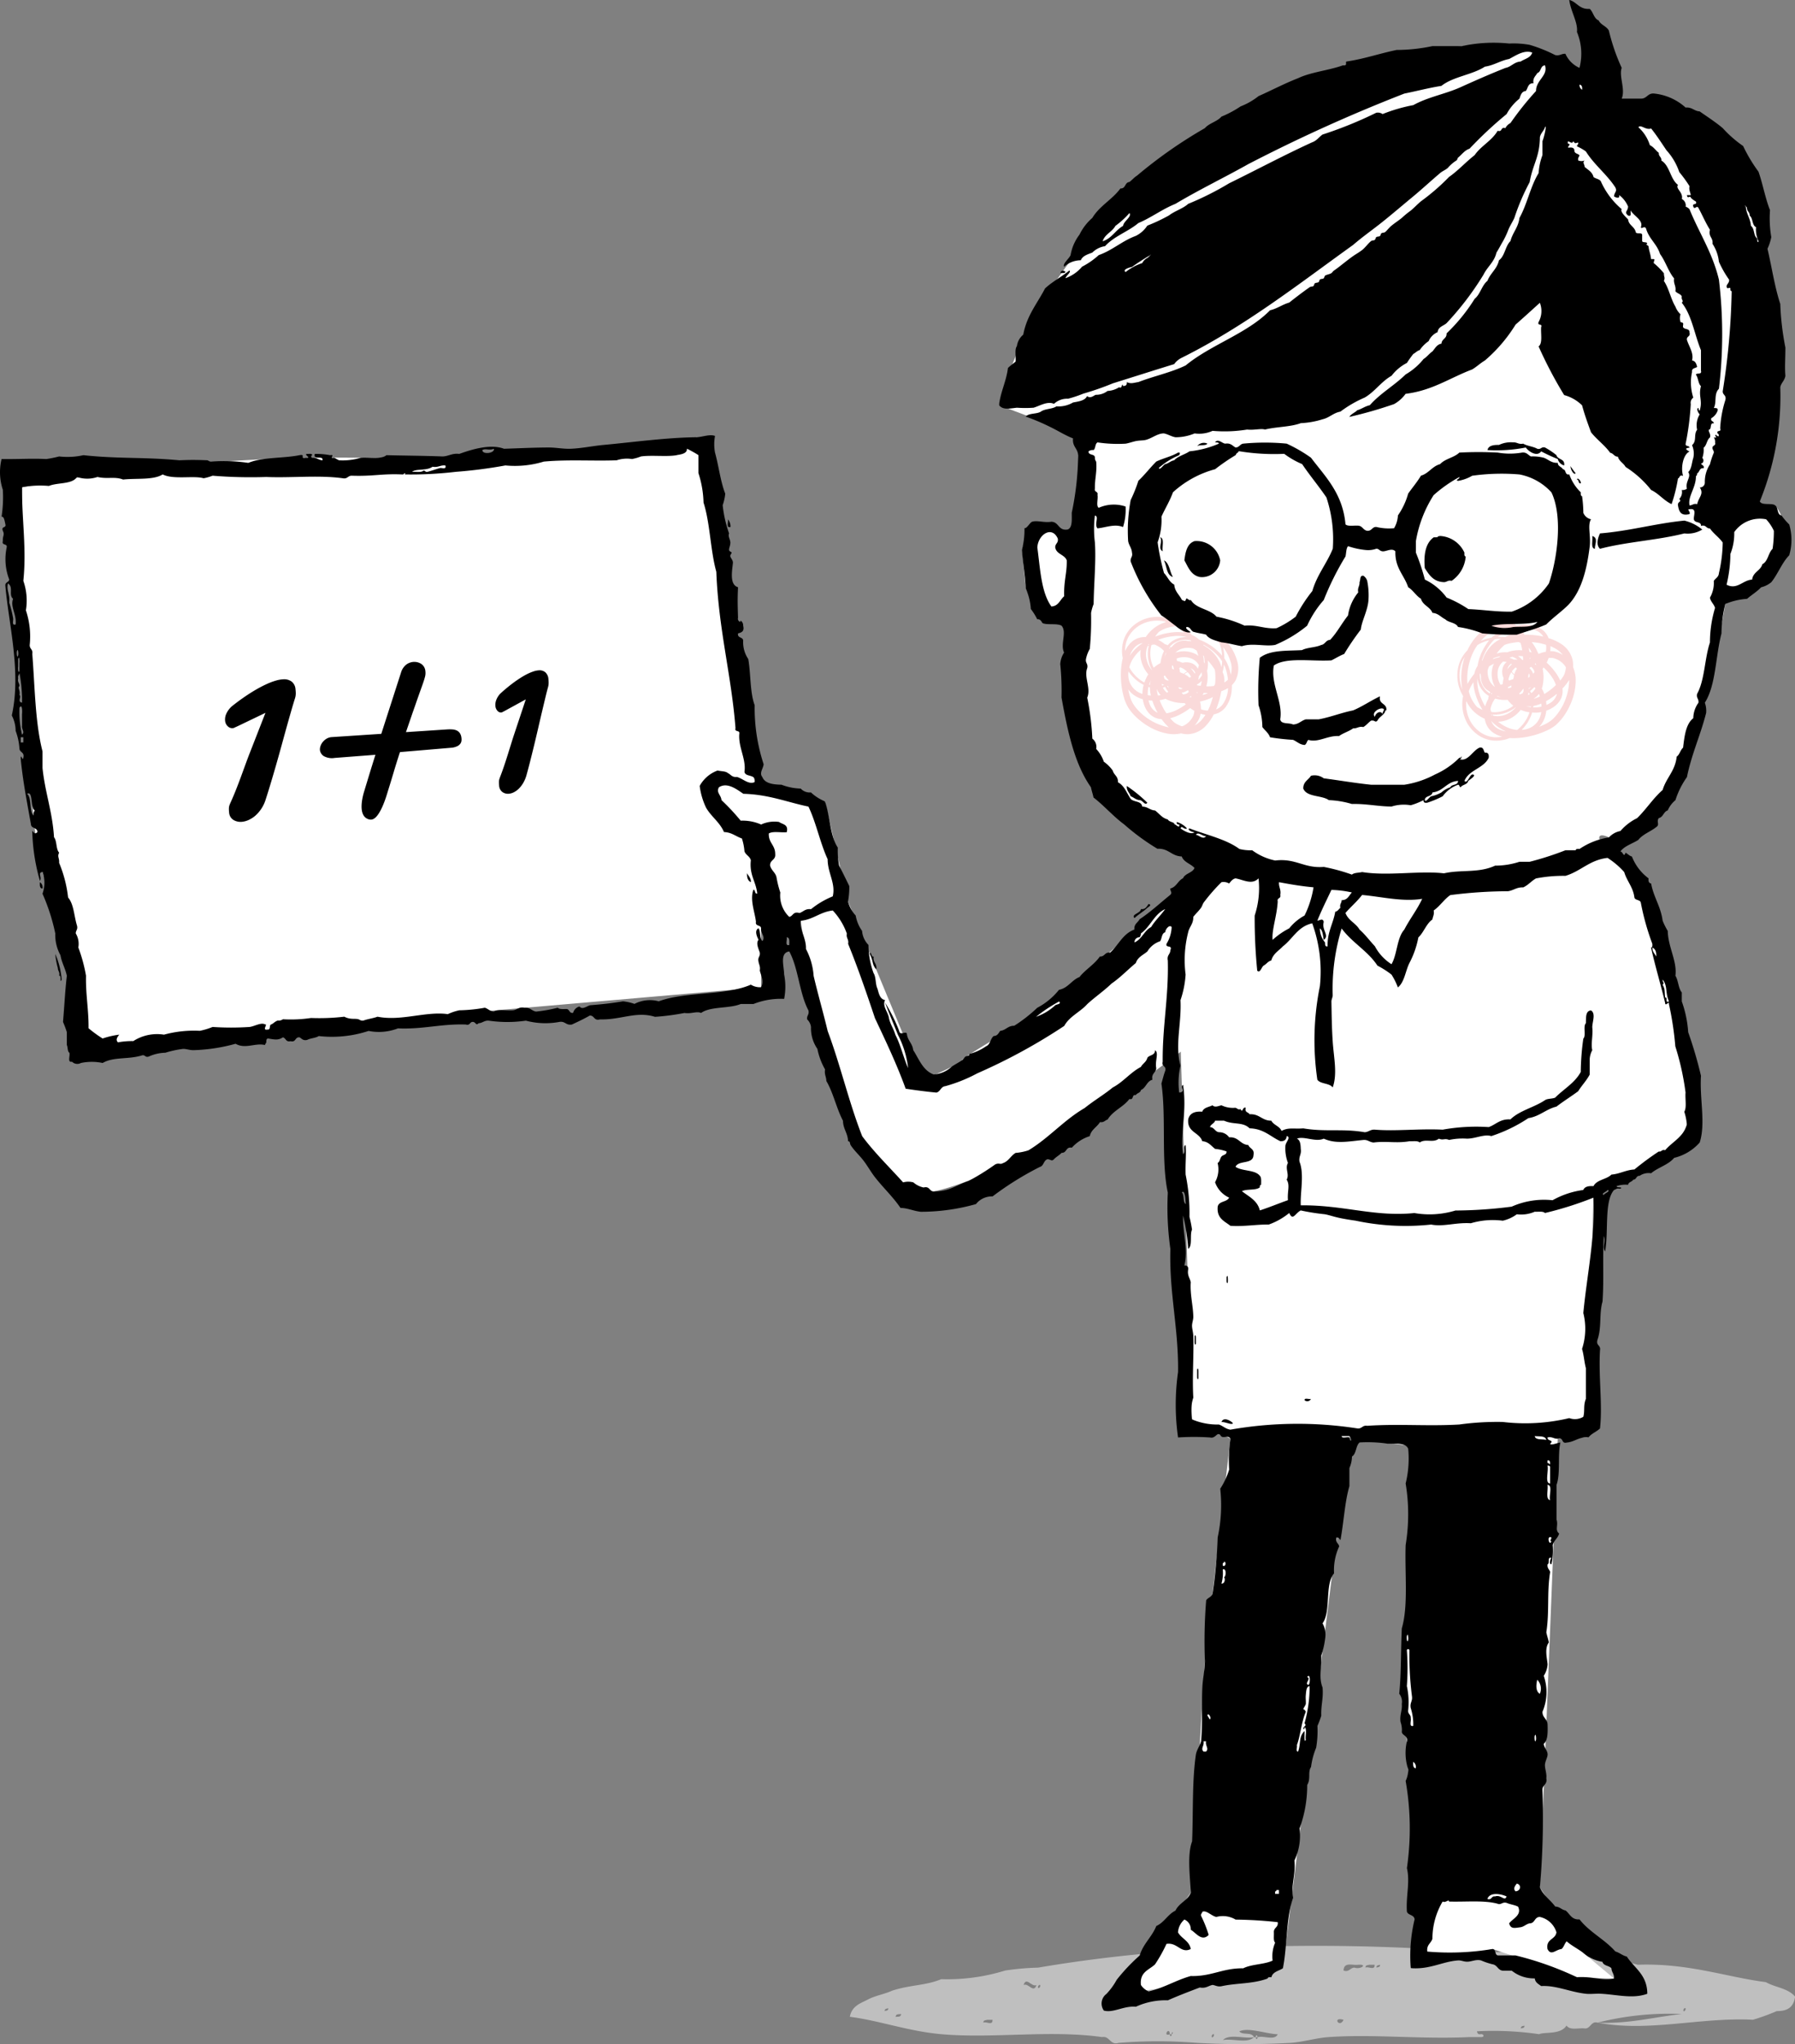
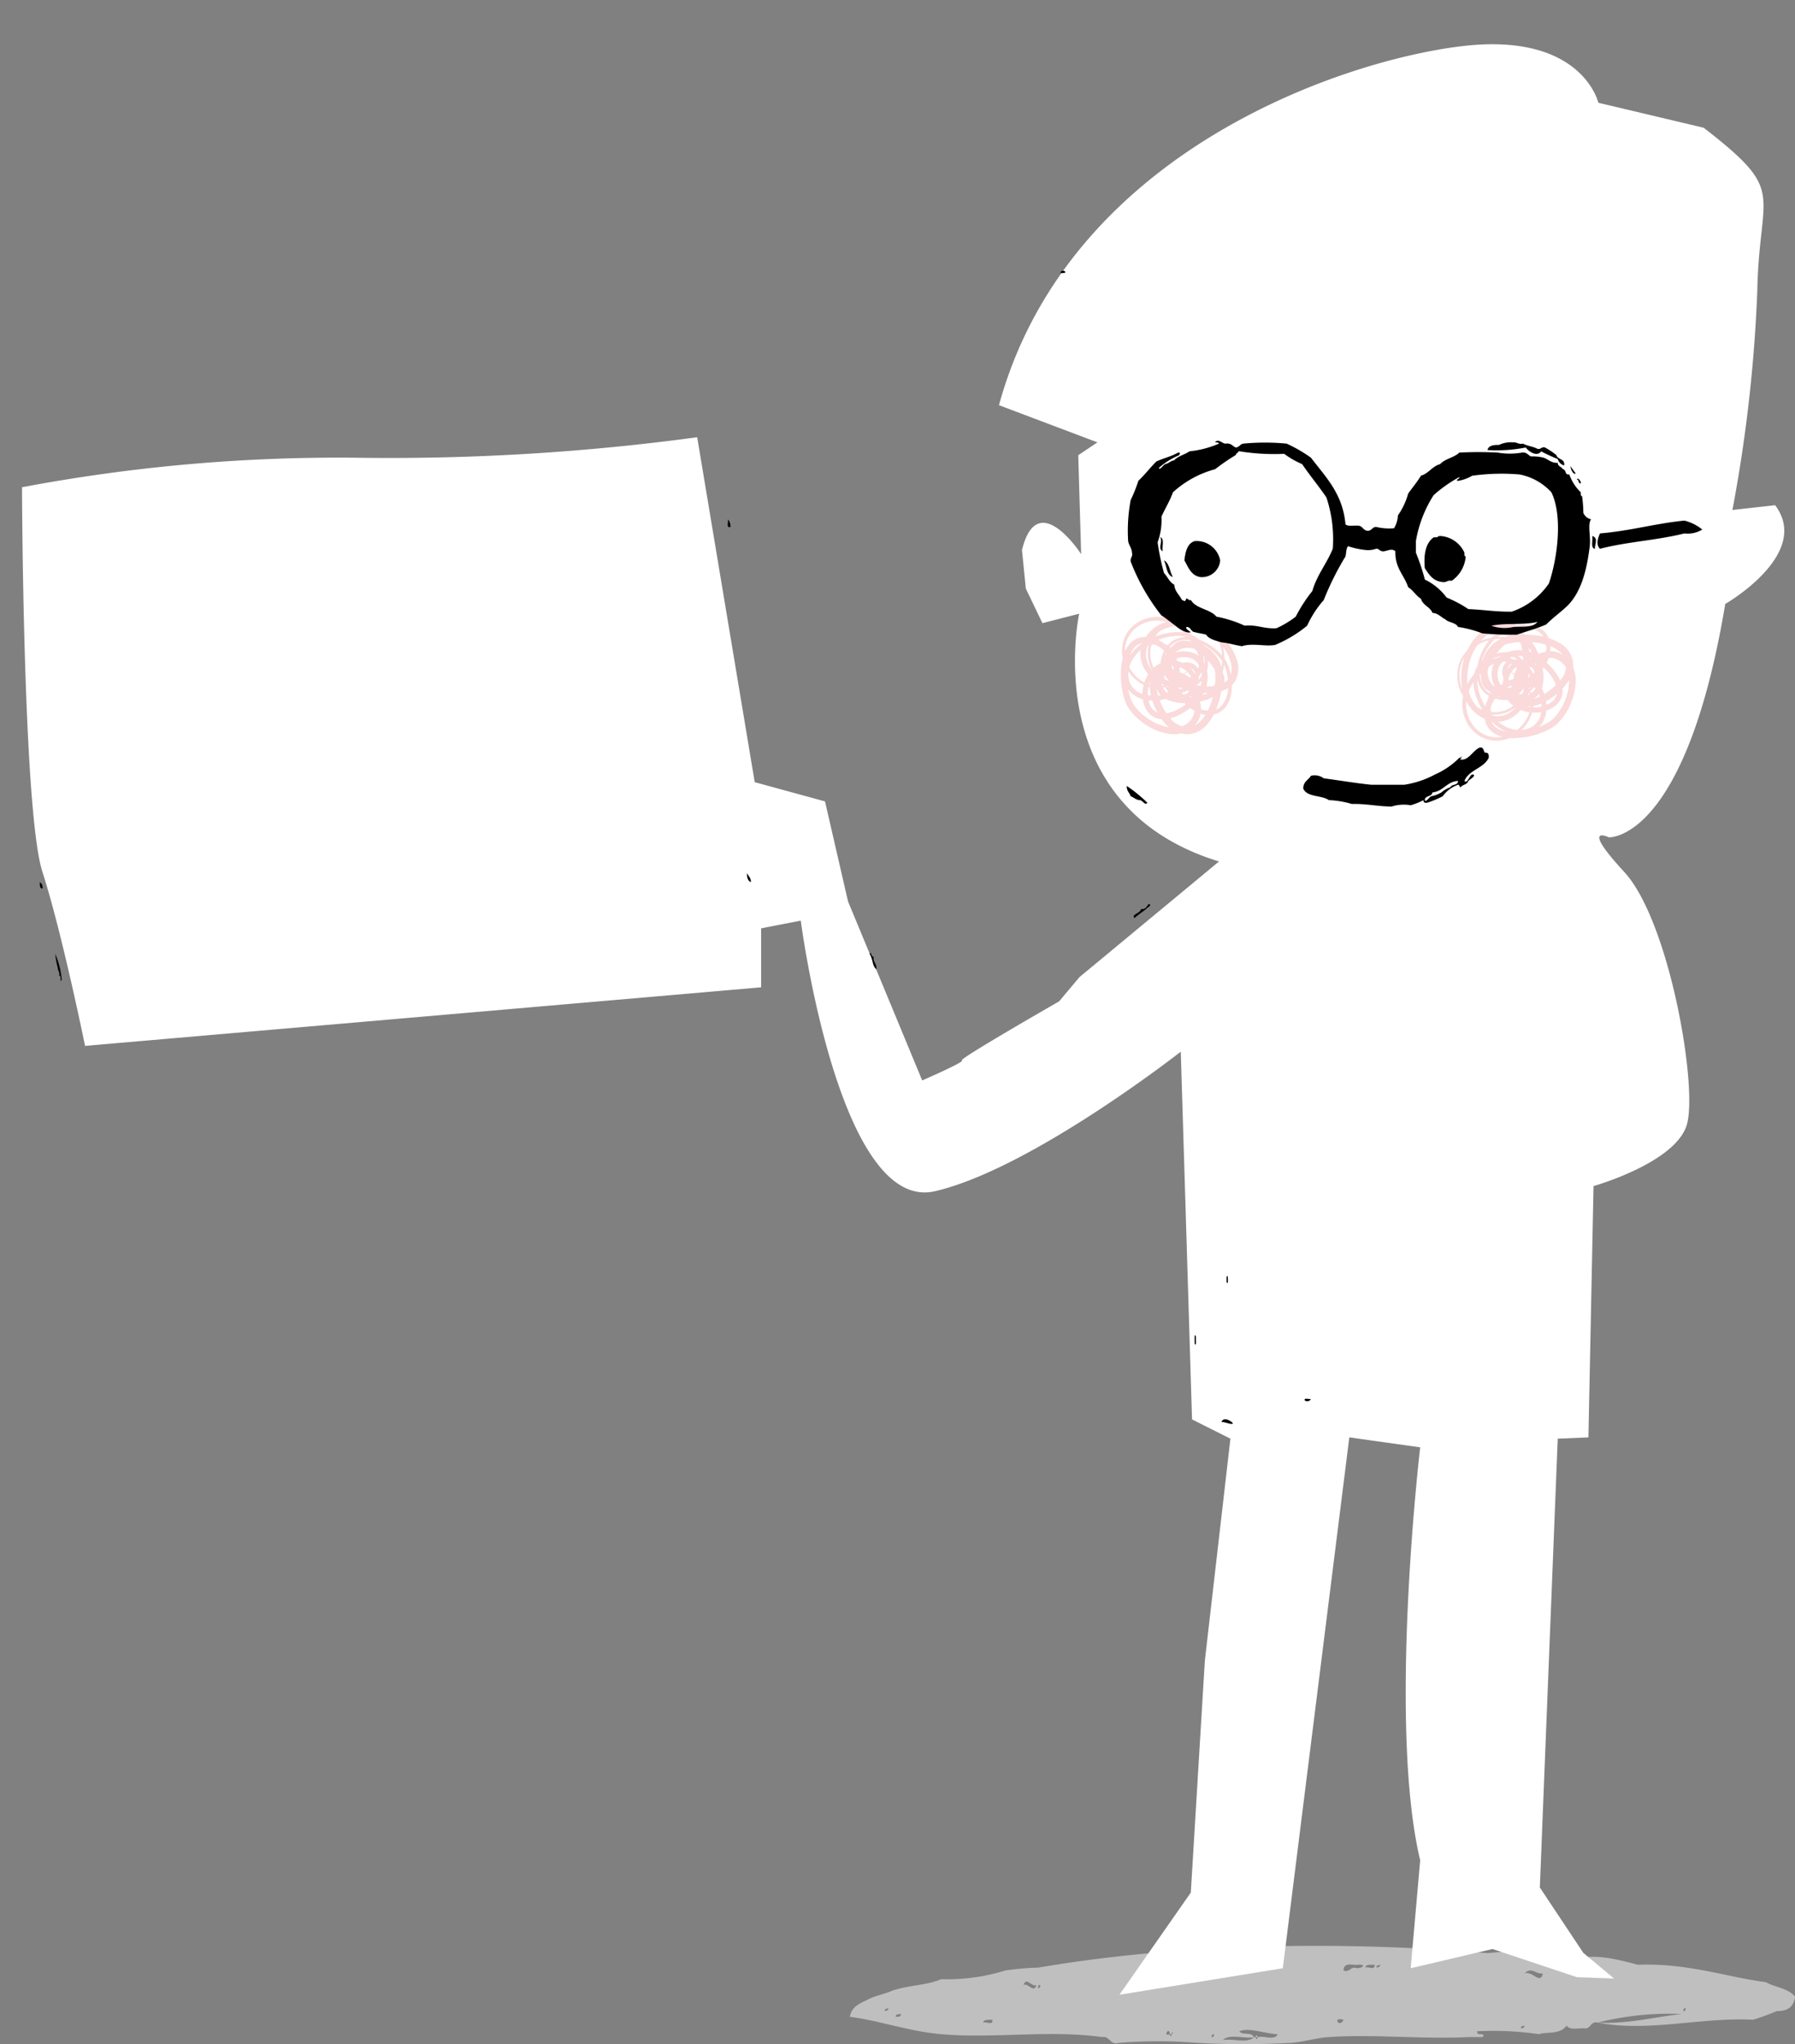
<svg xmlns="http://www.w3.org/2000/svg" width="166" height="189" viewBox="0 0 166 189">
  <rect x="0" y="0" width="166" height="189" fill="#808080" stroke="none" />
  <defs>
    <clipPath id="clip-path">
      <rect id="Rectangle_1961" data-name="Rectangle 1961" width="166" height="189" fill="none" />
    </clipPath>
    <clipPath id="clip-path-2">
-       <rect id="Rectangle_1962" data-name="Rectangle 1962" width="29.928" height="14.789" fill="none" />
-     </clipPath>
+       </clipPath>
  </defs>
  <g id="Groupe_1131" data-name="Groupe 1131" transform="translate(-1006.192 -1215.725)">
    <g id="Groupe_1128" data-name="Groupe 1128" transform="translate(1006.192 1215.725)">
      <g id="Groupe_1127" data-name="Groupe 1127" clip-path="url(#clip-path)">
        <path id="Tracé_4026" data-name="Tracé 4026" d="M158.469,171.792c-3.6-.455-7.165-1.775-11.835-1.606-1.969-.527-3.922-1.018-5.748-.536a22.724,22.724,0,0,0-8.116-.536c-12.34-1.057-27.544-1.057-41.589,1.339a24.857,24.857,0,0,0-3.043.267,18.167,18.167,0,0,1-5.918.8c-1.455.607-2.834.505-4.564,1.072-.669.311-1.511.438-2.2.8-.65.345-1.491.566-1.691,1.607,2.645.327,5.433,1.343,8.453,1.607,4.824.424,10.035-.414,14.879.268.7-.135.746.784,1.521.536a45.459,45.459,0,0,1,7.27,0,79.244,79.244,0,0,0,8.621,0c1.187-.076,2.335-.452,3.55-.536,4.172-.29,8.52.216,13.018,0H132.1c.419.034.288-.328,0-.268-.2.044-.3-.06-.338-.268a29.344,29.344,0,0,1,5.748.269c.484-.233,1.99.076,2.536-.8.32.474,1.117.2,1.691.268.535.044.566-.712,1.184-.536a27.061,27.061,0,0,1,7.776-.8c-2.58.285-4.932.935-7.776.8,4.74.9,9.482-.513,14.371-.268a20.19,20.19,0,0,0,2.2-.8c.845,0,1.545-.234,1.691-1.34-.68-.8-1.84-.833-2.705-1.339m-81.49,2.68c.005-.261.207-.207.338-.268,0,.261-.207.208-.338.268m1.014.536c.027-.314.309-.226.507-.268-.027.314-.307.226-.507.268m8.115.536c0-.261.208-.207.338-.268h.507c.03.581-.6.121-.845.268m3.719-3.484c.257-.811.743.222,1.185,0-.257.811-.743-.223-1.185,0m1.353.268c-.087-.139.121-.342.168-.268.088.139-.123.343-.168.268m12.342,4.287c0,.15-.137.3-.168,0-.7.256-.035-.8,0,0h.168c-.018-.324.245-.164,0,0m3.719.268c-.088-.139.123-.342.168-.268.087.139-.121.342-.168.268m4.227,0c0,.15-.136.3-.168,0h-.169c-.623.619-1.97.093-2.874.268.622-.619,1.97-.093,2.874-.268-.231-.524-1.036-.145-1.353-.536.823-.4,2.447.225,3.551.268-.289.613-1.29.1-1.86.268m7.946-1.607c-.371.818-1.084-.31,0,0m1.015-4.823c-.4-.005-.5.461-1.015.267.038-.833.842-.452,1.353-.534.945-.06.2.473-.338.267m1.014,0c0-.261.207-.208.339-.267h.506c.029.58-.6.121-.845.267m1.013,0c.005-.261.209-.208.339-.267,0,.26-.207.207-.339.267m13.358,5.628c0-.262.207-.208.337-.268,0,.261-.206.207-.337.268m.337-5.092c.68-.649.984.089,1.691,0-.213,1.1-.961-.277-1.691,0m14.71,3.484c-.087-.139.121-.342.168-.268.087.138-.121.343-.168.268m-39.394,2.412H111.3c0-.15.137-.3.168,0" transform="translate(4.825 11.461)" fill="#bfbfbf" fill-rule="evenodd" />
        <path id="Tracé_4027" data-name="Tracé 4027" d="M147.69,9.24s-1.509-6.56-12.624-5.232S98.652,13.838,92.259,37.2l9.106,3.437-1.774,1.187.268,9.149s-4.038-6.259-5.472-.377l.355,3.557,1.536,3.2,3.4-.875s-3.9,17.757,12.932,22.907L99.708,90.072l-1.892,2.251S88.427,97.7,88.83,97.777s-3.671,1.853-3.671,1.853L78.3,83.078l-2.129-9.247-6.5-1.777L64.35,40.163a211.4,211.4,0,0,1-31.1,1.9A157.907,157.907,0,0,0,1.912,44.786S1.99,74.745,3.8,80.351s3.94,16.084,3.94,16.084L70.263,91.02V85.567l3.667-.711s3.507,27.082,12.416,25.014,22.726-12.9,22.726-12.9l1.042,34,3.549,1.778L111.3,153.258,110,174.715,103.4,184.16l15.108-2.451,6.15-49.079,6.554.92s-3.011,25.572,0,38.18l-.878,9.979,7.568-1.778,7.806,2.608,3.428.119-2.838-2.371-4.021-6.046,1.657-41.49,2.837-.12.473-23.235s7.611-2.149,8.633-5.691-1.628-18.836-5.795-23.353-1.419-3.2-1.419-3.2,7.086.429,10.762-21.576h0s8.029-4.6,4.611-9.129h0l-3.948.442a137.541,137.541,0,0,0,2.3-20.245c.178-9.413,2.834-9.057-4.96-15.095h0Z" transform="translate(0.125 0.261)" fill="#fff" fill-rule="evenodd" />
        <path id="Tracé_4028" data-name="Tracé 4028" d="M135.7,63.279a4.605,4.605,0,0,0,.592-.661,6.21,6.21,0,0,0,.815-1.538,5.43,5.43,0,0,0,.338-1.718A3.285,3.285,0,0,0,137.2,58a2.34,2.34,0,0,0-.046-.659,2.419,2.419,0,0,0-1.1-1.5,4.344,4.344,0,0,0-1.112-.5,1.883,1.883,0,0,0-.192-.367,1.835,1.835,0,0,0-.685-.6,3.033,3.033,0,0,0-1.717-.253c-.12.013-.241.033-.359.054a1.944,1.944,0,0,0-.538-.27,2.488,2.488,0,0,0-1.827.225,4.862,4.862,0,0,0-2.187,2.326,3.338,3.338,0,0,0-.742,1.166,3.626,3.626,0,0,0,.341,3.073,3.37,3.37,0,0,0-.077.592,3.621,3.621,0,0,0,.346,1.695,3.331,3.331,0,0,0,1.119,1.315,2.969,2.969,0,0,0,1.643.521,3.309,3.309,0,0,0,1.277-.246c.095.006.191.011.284.013a7.028,7.028,0,0,0,1.71-.21,7.374,7.374,0,0,0,1.621-.588,3.53,3.53,0,0,0,.745-.5m.822-5.1a3.1,3.1,0,0,1-.088.364,1.506,1.506,0,0,1-.137.307,3.443,3.443,0,0,1-.287.4,4.119,4.119,0,0,0-.391-.687,5.819,5.819,0,0,0-.864-.972c.01-.018.02-.034.029-.051a3.437,3.437,0,0,0,.154-.371,1.412,1.412,0,0,1,.4,0,1.927,1.927,0,0,1,.643.274,1.816,1.816,0,0,1,.5.495c.018.029.037.06.053.091,0,.05-.009.1-.017.15m-5.68-3.3a5.2,5.2,0,0,1,.706-.264,1.488,1.488,0,0,1,.327.286,1.483,1.483,0,0,0-.182.017,1.881,1.881,0,0,0-.734.311,4.672,4.672,0,0,0-.713-.006,4.057,4.057,0,0,1,.6-.344m3.426.951c.145.032.29.07.431.113a2.067,2.067,0,0,1-.016.643A3.07,3.07,0,0,0,134,56.8c-.051-.124-.105-.246-.165-.367a4.3,4.3,0,0,0-.458-.731,7.374,7.374,0,0,1,.884.126m1,4.165a5.99,5.99,0,0,1-.723.513,2.671,2.671,0,0,0-.228-.516c.017-.045.036-.09.05-.136a3.8,3.8,0,0,0,.03-1.674l.089-.133a5.324,5.324,0,0,1,.713.809,3.228,3.228,0,0,1,.425.814c-.116.111-.234.221-.356.324m-1.748,1.742c.007-.043.019-.084.023-.127a3.46,3.46,0,0,0,.649-.193l.072-.034c.012.1.019.192.021.287a2.71,2.71,0,0,1-.715.072c-.016,0-.033,0-.051,0m-2.1,1.96a3.568,3.568,0,0,1-1.142-.638,2.508,2.508,0,0,0,.59-.084,2.907,2.907,0,0,0,1.484-.993l.013-.017a3.3,3.3,0,0,0,.814.226,3.489,3.489,0,0,1-1.135,1.628,2.8,2.8,0,0,1-.624-.122M128.1,61.424a3.348,3.348,0,0,1-.546-1.184,3.9,3.9,0,0,1,.2-.44c.071-.131.151-.261.233-.386a4.2,4.2,0,0,0,.115.85,6.086,6.086,0,0,0,.727,1.7,3.24,3.24,0,0,1-.474-.24,2.758,2.758,0,0,1-.259-.3m2.639,1.061a2.094,2.094,0,0,1-.914.023c-.02-.036-.044-.072-.063-.109.1.005.2.014.3.01a3.2,3.2,0,0,0,1.619-.52c.075-.049.145-.1.215-.16l.014.007a2.391,2.391,0,0,1-1.169.749m2.6-2.065a1.7,1.7,0,0,0-.116-.187,3.342,3.342,0,0,0,.4-.37,1.228,1.228,0,0,1,.092.091l.015.017a1.335,1.335,0,0,1-.388.449m-1.79,1.263a2.935,2.935,0,0,1-1.5.5,3.032,3.032,0,0,1-.394-.012c-.032-.077-.066-.158-.093-.238a1.642,1.642,0,0,1,.029-.174,2.477,2.477,0,0,1,.3-.688c.032-.049.069-.1.1-.145a3.353,3.353,0,0,0,.625.115,3.4,3.4,0,0,0,.532,0,2.639,2.639,0,0,0,.528.539c-.044.034-.083.073-.129.1m-2.014.436a.166.166,0,0,1,0-.022c.006.019.016.037.022.056l-.028-.005a.12.12,0,0,1,0-.028m-.952-3.295c0-.052,0-.1,0-.157l.069-.074a2.738,2.738,0,0,0,.039.324c0,.028,0,.054,0,.081a1.484,1.484,0,0,0,.338.915,1.447,1.447,0,0,0,.39.316c.047.041.094.078.144.114a1.15,1.15,0,0,0-.055.108,1.678,1.678,0,0,1-.3-.23,2.058,2.058,0,0,1-.618-1.4m2.263-2.848a2.01,2.01,0,0,1,.29-.1,6.069,6.069,0,0,1,1.02-.172c.064.025.127.049.19.077a4.234,4.234,0,0,1,.155.689,3.059,3.059,0,0,0-1.4.184,2.67,2.67,0,0,0-.292-.006,3.472,3.472,0,0,0-.674.11,5.491,5.491,0,0,1,.716-.783m2.425,1.236c-.028.019-.054.041-.08.061,0-.033,0-.066,0-.1l.084.04m-.172,2.836c0-.03,0-.058.005-.087a1.237,1.237,0,0,0,.214-.1c-.071.066-.144.13-.219.19m.066-1.128c-.037.032-.078.061-.117.094,0-.046,0-.093,0-.138l0-.027c.016-.067.03-.137.043-.2,0-.018.005-.034.007-.051a.738.738,0,0,1,.046.072.4.4,0,0,1,.025.254m-1.7-1.216c.023.013.047.028.07.043a2.209,2.209,0,0,0-.423.481,1.179,1.179,0,0,1,.05-.164.73.73,0,0,1,.3-.359m-.282,2.263c-.006-.03-.011-.063-.015-.1.1-.057.211-.108.319-.154l.006,0v.005c-.007.054-.01.11-.012.167-.1.031-.2.056-.3.077m.709-1.93c.036.04.074.078.109.121a2.707,2.707,0,0,0-.135.242,1.949,1.949,0,0,0-.1.276c-.013-.01-.029-.015-.043-.026a.788.788,0,0,1-.189-.232,1.641,1.641,0,0,1,.361-.381m-.531.673a1.781,1.781,0,0,1,.127-.224.855.855,0,0,0,.185.22c.02.017.046.029.067.045a1.713,1.713,0,0,0-.048.269c-.014.037-.029.074-.043.11a3.425,3.425,0,0,0-.355.128.7.7,0,0,1-.085-.083,2.213,2.213,0,0,1,.151-.465m.909,1.833a1.086,1.086,0,0,1-.056-.1v0a1.788,1.788,0,0,0,.139-.13,2.454,2.454,0,0,0,.209-.268c.018,0,.037.005.058.005,0,.059-.01.119-.017.178s-.044.136-.07.2c-.085.045-.172.084-.26.121m1.309-2.226a.805.805,0,0,1,.044.163c-.044.048-.086.1-.132.141a.606.606,0,0,0-.031-.094,1.551,1.551,0,0,0-.3-.426v0c.043-.04.085-.079.13-.116a.72.72,0,0,1,.289.335m-1.876-1c-.02-.012-.041-.026-.063-.036a1.694,1.694,0,0,0-.343-.134,2.076,2.076,0,0,1,.283-.09,1.579,1.579,0,0,1,.484.271,1.324,1.324,0,0,0-.361-.012m-.651.223c-.023.017-.048.034-.071.053a1.075,1.075,0,0,0-.3.495,1.379,1.379,0,0,0,.088.943,2.936,2.936,0,0,0-.067.345c-.006.065-.01.129-.012.191-.015.01-.029.021-.043.03-.055.015-.109.032-.163.049-.022-.037-.044-.075-.066-.114a1.9,1.9,0,0,1-.136-1.407,1.485,1.485,0,0,1,.425-.621,1.59,1.59,0,0,1,.349.035m-.531,3.242.037.007a2.956,2.956,0,0,1-.41-.078c.01-.012.022-.024.032-.036a2.922,2.922,0,0,0,.341.107m2.548-.43,0,0a1.143,1.143,0,0,1,.1.171,1.138,1.138,0,0,1-.147.065c.018-.077.033-.156.044-.234m.571-2.641c.028-.019.058-.035.086-.053.018.064.036.129.049.194a1,1,0,0,0-.135-.141m-1.072-.368c-.028,0-.053.006-.08.007-.023-.028-.045-.058-.068-.084a1.9,1.9,0,0,0-.326-.281,2.637,2.637,0,0,1,.459.022c.007.112.014.224.015.335m-2.1-.339a1.324,1.324,0,0,0-.119.1,2.827,2.827,0,0,0-.492.14c-.03.013-.059.03-.089.043.019-.032.038-.066.06-.1a3.243,3.243,0,0,1,.641-.185m-.6.7a1.9,1.9,0,0,0-.1.238,2.43,2.43,0,0,0,.152,1.821c.014.029.031.056.046.084a1.52,1.52,0,0,1-.432-.457,1.875,1.875,0,0,1-.243-1.09c.005-.018.01-.038.016-.057.032-.1.074-.2.114-.3a3.446,3.446,0,0,1,.449-.244m-.216,2.7.049.031c-.02.027-.039.057-.06.084l-.037-.019c.017-.032.031-.064.048-.1m3.709-3.736,0,.005c-.071-.03-.145-.052-.217-.076-.014-.121-.032-.24-.052-.36.016.013.03.027.047.04a4.266,4.266,0,0,1,.221.391M129.035,60.4a1.989,1.989,0,0,0,.381.278c-.009.025-.018.047-.025.072a1.7,1.7,0,0,0-.037.222,2.9,2.9,0,0,0-.271.649l-.005.025a5.662,5.662,0,0,1-.623-1.47,3.423,3.423,0,0,1-.1-1.108,2.264,2.264,0,0,0,.681,1.332m.637,2c.017.032.038.062.056.094l-.037-.006c-.027-.032-.054-.061-.08-.092l.061,0m4.275-1.582a2.951,2.951,0,0,1-.406.132,1.742,1.742,0,0,0,.341-.267,1.5,1.5,0,0,0,.162-.187c.032.077.061.156.085.236-.061.028-.121.06-.182.085m-1.068.822a2.119,2.119,0,0,0,.419.009l.017,0c0,.025-.01.049-.015.076a2.96,2.96,0,0,1-.421-.082m1.542-4.323-.012-.007.038-.016c-.005.011-.009.023-.015.034l-.012-.011M130.54,55.4a2.551,2.551,0,0,0-.424.232,3.161,3.161,0,0,0-.678.627,3.575,3.575,0,0,0-.612,1.127c-.022.018-.043.038-.064.058.021-.067.039-.133.062-.2a4.937,4.937,0,0,1,.769-1.409,2.59,2.59,0,0,1,.379-.4,4.82,4.82,0,0,1,.567-.034m-1.183.249a5.276,5.276,0,0,0-.8,1.5,4.817,4.817,0,0,0-.187.754,2.235,2.235,0,0,0-.277.623c-.009.034-.012.068-.02.1a5.819,5.819,0,0,0-.636.951,5.676,5.676,0,0,1,.407-2.659,4.648,4.648,0,0,1,.524-.951,3.93,3.93,0,0,1,.826-.365c.081-.025.165-.045.247-.065-.029.036-.06.07-.086.109M129.645,63c.056.061.113.122.175.181a4.1,4.1,0,0,0,1.166.775,2.186,2.186,0,0,1-.8-.285,1.306,1.306,0,0,1-.548-.672h.011m3.287.74a2.229,2.229,0,0,1-.489.081,4.179,4.179,0,0,0,.509-.622,3.884,3.884,0,0,0,.461-.988c.047,0,.094.012.141.014a3.15,3.15,0,0,0,.7-.05,2.065,2.065,0,0,1-.2.65,1.815,1.815,0,0,1-1.12.914m2.089-2.371a2.29,2.29,0,0,1-.288.148c-.005-.079-.012-.157-.022-.234,0-.038-.01-.076-.016-.114a6.425,6.425,0,0,0,.99-.671.221.221,0,0,0,.023-.021,1.39,1.39,0,0,1-.687.892m.67-4.987a2.147,2.147,0,0,1,.551.506,2.394,2.394,0,0,0-.8-.324,2.029,2.029,0,0,0-.357-.022,2.469,2.469,0,0,0,.017-.461,3.477,3.477,0,0,1,.589.3m-1.8-1.7a1.43,1.43,0,0,1,.558.516l-.047-.013a7.847,7.847,0,0,0-1.7-.164,2.659,2.659,0,0,0-.391-.564c.021,0,.043-.006.063-.01a2.707,2.707,0,0,1,1.515.235m-4.012-.026a2.089,2.089,0,0,1,1.176-.226c-.119.047-.237.1-.352.152a3.882,3.882,0,0,0-1.037.707,4.66,4.66,0,0,0-.526.126,4.9,4.9,0,0,0-.478.184l0,0a3.97,3.97,0,0,1,1.212-.938m-3,3.023a2.888,2.888,0,0,1,.3-.594,6.022,6.022,0,0,0-.219,2.992,3.4,3.4,0,0,1-.077-2.4m3.185,6.827a2.686,2.686,0,0,1-1.466-.487,2.985,2.985,0,0,1-.992-1.2,3.252,3.252,0,0,1-.293-1.533c0-.042.012-.081.014-.124a3.532,3.532,0,0,0,.347.572,3.424,3.424,0,0,0,1.353,1.057,2.082,2.082,0,0,0,.207.633,1.865,1.865,0,0,0,.651.7,2.677,2.677,0,0,0,.765.323,3.084,3.084,0,0,1-.586.053m4.62-1.244a6.221,6.221,0,0,1-.614.272,2.183,2.183,0,0,0,.369-.507,2.619,2.619,0,0,0,.281-.978,2.7,2.7,0,0,0,.551-.258,2.1,2.1,0,0,0,.685-.634,1.662,1.662,0,0,0,.278-.921,2.239,2.239,0,0,0-.017-.238,4.218,4.218,0,0,0,.622-.794c0,.047,0,.093,0,.14a5.36,5.36,0,0,1-1.025,2.918,3.78,3.78,0,0,1-.51.577,2.789,2.789,0,0,1-.623.424" transform="translate(8.274 3.662)" fill="#fadada" />
        <path id="Tracé_4029" data-name="Tracé 4029" d="M97.953,61.754a4.525,4.525,0,0,0,.544.7,6.142,6.142,0,0,0,1.363,1.077,5.314,5.314,0,0,0,1.628.64,3.248,3.248,0,0,0,1.38,0,2.335,2.335,0,0,0,.654.074,2.416,2.416,0,0,0,1.671-.821,4.406,4.406,0,0,0,.691-1.008,1.931,1.931,0,0,0,.4-.125,1.831,1.831,0,0,0,.711-.568,3.061,3.061,0,0,0,.555-1.649c.009-.121.01-.242.01-.363a1.922,1.922,0,0,0,.362-.484,2.5,2.5,0,0,0,.1-1.841,4.861,4.861,0,0,0-1.893-2.572,3.289,3.289,0,0,0-1.012-.94,3.6,3.6,0,0,0-3.077-.213,3.533,3.533,0,0,0-.567-.181,3.589,3.589,0,0,0-1.726.041,3.309,3.309,0,0,0-1.491.868,2.987,2.987,0,0,0-.8,1.528,3.311,3.311,0,0,0,.013,1.3c-.022.093-.044.186-.063.279a7.113,7.113,0,0,0-.1,1.724,7.453,7.453,0,0,0,.289,1.7,3.509,3.509,0,0,0,.362.826m4.856,1.72a2.837,2.837,0,0,1-.342-.154,1.452,1.452,0,0,1-.277-.189,3.7,3.7,0,0,1-.342-.352,4.34,4.34,0,0,0,.746-.264,5.819,5.819,0,0,0,1.108-.679l.045.037a3.506,3.506,0,0,0,.337.219,1.484,1.484,0,0,1-.074.4,1.906,1.906,0,0,1-.385.585,1.786,1.786,0,0,1-.574.408c-.032.014-.066.025-.1.037-.049-.014-.1-.028-.144-.045m4.253-5.013a5.144,5.144,0,0,1,.132.743,1.49,1.49,0,0,1-.34.272,1.335,1.335,0,0,0,.016-.184,1.9,1.9,0,0,0-.174-.781,4.7,4.7,0,0,0,.133-.7,4.235,4.235,0,0,1,.232.649m-1.545,3.211c-.058.136-.119.271-.186.4a1.994,1.994,0,0,1-.63-.129,3.1,3.1,0,0,0-.092-.706c.13-.028.26-.06.39-.1a4.307,4.307,0,0,0,.8-.32,7.709,7.709,0,0,1-.281.85m-4.266.245a6.074,6.074,0,0,1-.376-.805,2.616,2.616,0,0,0,.549-.132c.04.025.081.051.124.073a3.764,3.764,0,0,0,1.636.328l.116.112a5.4,5.4,0,0,1-.921.561,3.244,3.244,0,0,1-.875.273c-.089-.133-.176-.27-.254-.409m-1.4-2.035c.042.014.08.033.123.045a3.449,3.449,0,0,0,.074.676c.006.025.015.05.02.077-.1-.005-.192-.017-.287-.031a2.705,2.705,0,0,1,.058-.717c0-.017.01-.034.013-.05M98.3,57.463a3.575,3.575,0,0,1,.83-1.013,2.534,2.534,0,0,0-.021.6,2.911,2.911,0,0,0,.711,1.643l.013.014a3.394,3.394,0,0,0-.366.763,3.554,3.554,0,0,1-.779-.583,3.594,3.594,0,0,1-.616-.825,2.859,2.859,0,0,1,.229-.595m2.828-2.87a3.307,3.307,0,0,1,1.258-.328,4.148,4.148,0,0,1,.4.28c.117.094.228.194.338.3a4.023,4.023,0,0,0-.854-.036,6.016,6.016,0,0,0-1.8.412,3.421,3.421,0,0,1,.32-.424,2.47,2.47,0,0,1,.341-.2m-1.513,2.414a2.077,2.077,0,0,1,.141-.906c.038-.014.078-.031.118-.043a2.682,2.682,0,0,0-.064.292,3.22,3.22,0,0,0,.222,1.689c.036.083.078.162.12.241l-.011.013a2.392,2.392,0,0,1-.526-1.286m1.563,2.931a1.455,1.455,0,0,0,.2-.081,3.366,3.366,0,0,0,.292.458c-.035.026-.068.052-.1.074l-.021.012a1.351,1.351,0,0,1-.371-.462m-.922-1.991a2.945,2.945,0,0,1-.218-1.565A3.153,3.153,0,0,1,100.12,56c.083-.018.167-.037.25-.049.055.02.112.034.166.06a2.453,2.453,0,0,1,.622.414c.043.04.082.085.124.127a3.575,3.575,0,0,0-.225.6,3.493,3.493,0,0,0-.1.522,2.731,2.731,0,0,0-.623.426c-.027-.049-.058-.1-.08-.145m-.068-2.063.02.006-.058.015c0-.01.007-.018.01-.028l.028.006m3.4-.352c.052.006.1.019.153.028l.061.081a2.747,2.747,0,0,0-.324-.02c-.029,0-.053-.011-.081-.015a1.469,1.469,0,0,0-.958.171,1.392,1.392,0,0,0-.379.328c-.048.038-.094.078-.139.122a1.209,1.209,0,0,0-.1-.074,1.855,1.855,0,0,1,.279-.262,2.062,2.062,0,0,1,1.483-.359m2.392,2.74a1.909,1.909,0,0,1,.045.3,5.926,5.926,0,0,1-.012,1.037c-.036.058-.071.116-.111.173a4.13,4.13,0,0,1-.7.03,3.078,3.078,0,0,0,.069-1.417c.023-.1.045-.191.059-.285a3.527,3.527,0,0,0,.012-.687,5.6,5.6,0,0,1,.64.846m-1.645,2.172c-.013-.03-.03-.061-.045-.091l.1.014c-.016.026-.035.052-.053.077m-2.753-.675.084.02a1.285,1.285,0,0,0,.064.23c-.052-.081-.1-.164-.148-.25m1.1.267c-.026-.044-.047-.089-.071-.134.045.007.091.019.135.025l.027,0c.063.027.128.054.192.078.017.007.034.012.049.017-.026.01-.051.025-.077.032a.408.408,0,0,1-.255-.02m1.5-1.461c-.017.021-.035.042-.054.062a2.2,2.2,0,0,0-.4-.5,1.171,1.171,0,0,1,.154.08.722.722,0,0,1,.3.362m-2.171-.682c.031,0,.064,0,.1,0,.037.113.068.226.095.342l0,.005-.005,0a1.378,1.378,0,0,0-.162-.04c-.013-.1-.018-.206-.022-.309m1.769,1.043c-.045.029-.091.06-.137.085-.069-.063-.142-.122-.215-.177a2.278,2.278,0,0,0-.251-.152c.011-.01.02-.025.033-.036a.764.764,0,0,1,.261-.144,1.654,1.654,0,0,1,.31.424m-.566-.644a1.948,1.948,0,0,1,.2.167.8.8,0,0,0-.249.143c-.022.017-.037.04-.058.058a1.647,1.647,0,0,0-.255-.1l-.1-.062a3.4,3.4,0,0,0-.062-.373.632.632,0,0,1,.1-.068,2.167,2.167,0,0,1,.43.231m-1.962.571a1.1,1.1,0,0,1,.114-.038h0c.033.054.066.109.1.16a2.351,2.351,0,0,0,.227.253.545.545,0,0,0-.016.056c-.058-.015-.115-.03-.173-.048-.062-.034-.125-.067-.185-.107-.028-.091-.051-.183-.072-.276M103.2,60.55a.814.814,0,0,1-.168.014c-.038-.051-.079-.1-.115-.156a.482.482,0,0,0,.1-.014,1.53,1.53,0,0,0,.471-.219h0c.031.049.064.1.091.15a.718.718,0,0,1-.379.224m1.31-1.674c.016-.018.033-.035.047-.054a1.7,1.7,0,0,0,.193-.314,2.084,2.084,0,0,1,.037.295,1.583,1.583,0,0,1-.353.427,1.242,1.242,0,0,0,.076-.354m-.1-.681c-.014-.027-.026-.053-.04-.08a1.061,1.061,0,0,0-.431-.389,1.362,1.362,0,0,0-.941-.08,2.444,2.444,0,0,0-.327-.128c-.062-.018-.124-.032-.185-.045-.007-.017-.016-.033-.021-.049,0-.057-.011-.113-.02-.169.042-.016.082-.031.126-.044a1.884,1.884,0,0,1,1.405.114,1.485,1.485,0,0,1,.533.531,1.667,1.667,0,0,1-.1.339m-3.088-1.1c-.005.012-.007.025-.013.036a3.314,3.314,0,0,1,.148-.391c.011.012.02.027.03.038a2.887,2.887,0,0,0-.165.316m-.031,2.592v0a1.342,1.342,0,0,1-.185.069,1.09,1.09,0,0,1-.038-.157c.072.031.148.06.223.085m2.49,1.034c.015.03.024.063.037.094-.066.006-.133.013-.2.014a1.042,1.042,0,0,0,.162-.108m.552-.993c0-.026,0-.052.007-.078.032-.019.065-.034.1-.053a1.922,1.922,0,0,0,.333-.271,2.721,2.721,0,0,1-.1.45c-.112-.013-.223-.028-.333-.047m.71-2.013c-.023-.046-.051-.091-.079-.135a2.629,2.629,0,0,0-.051-.512c-.005-.032-.017-.064-.025-.1.028.026.059.05.087.076a3.5,3.5,0,0,1,.067.666M104.456,57a2.16,2.16,0,0,0-.215-.144,2.412,2.412,0,0,0-1.815-.173c-.031.007-.059.019-.089.03a1.494,1.494,0,0,1,.525-.345,1.878,1.878,0,0,1,1.114-.046c.016.01.034.016.051.027.093.05.181.107.27.164a3.293,3.293,0,0,1,.16.487m-2.612-.7-.039.044c-.021-.026-.048-.05-.071-.075a.266.266,0,0,1,.027-.032c.028.02.058.042.084.063m3.008,4.325h-.006c.043-.065.077-.132.114-.2.12.009.241.013.362.014l-.048.038a4.3,4.3,0,0,1-.422.148M101.963,55.7a2.094,2.094,0,0,0-.34.326c-.022-.012-.043-.026-.066-.036a1.6,1.6,0,0,0-.211-.076,2.8,2.8,0,0,0-.589-.382.217.217,0,0,1-.023-.01,5.593,5.593,0,0,1,1.554-.352,3.448,3.448,0,0,1,1.1.1,2.268,2.268,0,0,0-1.43.435m-2.07.273a1.062,1.062,0,0,0-.1.038.364.364,0,0,1,.014-.036l.1-.062a.542.542,0,0,0-.015.06m.791,4.5a2.635,2.635,0,0,1-.059-.424,1.711,1.711,0,0,0,.2.383,1.585,1.585,0,0,0,.154.194c-.081.017-.163.031-.247.042-.017-.065-.037-.13-.05-.2m-.618-1.2a2.034,2.034,0,0,0-.082.412V59.7c-.025-.007-.047-.018-.072-.028a3.066,3.066,0,0,1,.156-.4m3.969,2.292.01-.01.009.041c-.01-.007-.021-.013-.03-.02l.012-.011m2.568-3.488a2.735,2.735,0,0,0-.15-.46,3.217,3.217,0,0,0-.5-.78,3.6,3.6,0,0,0-1-.8c-.013-.025-.03-.049-.045-.073.062.032.125.062.185.1a4.91,4.91,0,0,1,1.247,1.009,2.632,2.632,0,0,1,.324.446,4.349,4.349,0,0,1-.067.565m-.034-1.211a5.2,5.2,0,0,0-1.333-1.054,4.744,4.744,0,0,0-.707-.319,2.2,2.2,0,0,0-.559-.383c-.033-.016-.066-.025-.1-.038a5.8,5.8,0,0,0-.82-.8,5.639,5.639,0,0,1,2.539.875,4.717,4.717,0,0,1,.84.687,4.051,4.051,0,0,1,.211.879c.01.085.014.171.02.256-.03-.035-.06-.07-.093-.1M99.3,55.833c-.07.046-.141.091-.208.141a4.113,4.113,0,0,0-.971,1.011,2.244,2.244,0,0,1,.424-.741,1.294,1.294,0,0,1,.757-.421Zm-1.314,3.111a2.368,2.368,0,0,1,.009-.5,4.1,4.1,0,0,0,.521.614,3.817,3.817,0,0,0,.886.631c-.013.046-.03.091-.04.138a3.394,3.394,0,0,0-.075.7,2.079,2.079,0,0,1-.6-.316,1.826,1.826,0,0,1-.7-1.267m1.956,2.483a2.27,2.27,0,0,1-.095-.311c.079.01.157.017.234.02l.114,0a6.593,6.593,0,0,0,.482,1.1l.017.027a1.39,1.39,0,0,1-.752-.837m4.776,1.55a2.149,2.149,0,0,1-.6.454,2.425,2.425,0,0,0,.461-.733,2.184,2.184,0,0,0,.085-.348,2.465,2.465,0,0,0,.45.1,3.532,3.532,0,0,1-.4.528M106.7,61.5a1.416,1.416,0,0,1-.606.459c.007-.015.014-.029.02-.044a7.983,7.983,0,0,0,.466-1.647,2.653,2.653,0,0,0,.623-.284l0,.064a2.734,2.734,0,0,1-.5,1.451m.74-3.953a2.083,2.083,0,0,1,.013,1.2c-.026-.125-.052-.249-.086-.373a3.87,3.87,0,0,0-.509-1.148,4.359,4.359,0,0,0-.031-.541,5.017,5.017,0,0,0-.094-.505l0,.005a4.006,4.006,0,0,1,.7,1.363m-2.433-3.495a2.821,2.821,0,0,1,.531.4,5.964,5.964,0,0,0-2.9-.75,3.364,3.364,0,0,1,2.365.35m-7.267,1.925a2.7,2.7,0,0,1,.738-1.36,2.982,2.982,0,0,1,1.352-.765,3.238,3.238,0,0,1,1.557-.016c.04.01.078.026.119.036a3.51,3.51,0,0,0-.623.24,3.421,3.421,0,0,0-1.278,1.147,2.087,2.087,0,0,0-.659.09,1.87,1.87,0,0,0-.805.518,2.692,2.692,0,0,0-.453.7,3.105,3.105,0,0,1,.053-.587m.4,4.78a6.239,6.239,0,0,1-.158-.655,2.178,2.178,0,0,0,.431.454,2.616,2.616,0,0,0,.91.452,2.765,2.765,0,0,0,.156.59,2.108,2.108,0,0,0,.5.789,1.649,1.649,0,0,0,.854.438,2.272,2.272,0,0,0,.235.027,4.356,4.356,0,0,0,.669.755c-.047-.006-.092-.014-.139-.023a5.331,5.331,0,0,1-2.682-1.531,3.811,3.811,0,0,1-.474-.606,2.84,2.84,0,0,1-.3-.69" transform="translate(6.364 3.633)" fill="#fadada" />
        <path id="Tracé_4030" data-name="Tracé 4030" d="M92.039,23.655c.033-.274.316-.272.473-.117-.036.16-.3.1-.473.117" transform="translate(6.021 1.594)" fill-rule="evenodd" />
-         <path id="Tracé_4031" data-name="Tracé 4031" d="M104.861,38.409c-.162.232-.724.064-.946.237a.766.766,0,0,1,.946-.237" transform="translate(6.797 2.608)" fill-rule="evenodd" />
        <path id="Tracé_4032" data-name="Tracé 4032" d="M136.207,40.427a.829.829,0,0,1-.591-.593,14.91,14.91,0,0,1-1.537-.711c-.384.565-1.2-.018-1.419-.356a14.053,14.053,0,0,1-3.548.237c.1-.415.544-.482,1.064-.474a2.576,2.576,0,0,1,1.3-.237c.38-.026.5.209.945.119.368.224.926.257,1.3.474.362.087.347-.205.71-.119a6.776,6.776,0,0,1,1.064.711c.11.443.807.3.71.948" transform="translate(8.446 2.605)" fill-rule="evenodd" />
        <path id="Tracé_4033" data-name="Tracé 4033" d="M63.181,44.953a.971.971,0,0,1,.238.71c-.428.113-.166-.466-.238-.71" transform="translate(4.132 3.059)" fill-rule="evenodd" />
        <path id="Tracé_4034" data-name="Tracé 4034" d="M148.353,45.894a2.59,2.59,0,0,1-1.656.356c-2.447.629-5.375.778-7.805,1.423-.364-.362-.225-.909,0-1.423,2.771-.226,5.082-.912,7.805-1.186a4.176,4.176,0,0,1,1.656.83" transform="translate(9.071 3.066)" fill-rule="evenodd" />
        <path id="Tracé_4035" data-name="Tracé 4035" d="M124.857,46.515c0-.115.145-.092.237-.119a2.633,2.633,0,0,1,2.247,1.541c-.011.168-.019.335.117.356a3.007,3.007,0,0,1-1.3,2.251c-.361-.085-.431.122-.71.12-.989-.036-1.373-.679-1.774-1.3-.118-1.344.111-2.339.828-2.845Z" transform="translate(8.088 3.157)" fill-rule="evenodd" />
        <path id="Tracé_4036" data-name="Tracé 4036" d="M138.213,46.4c.6.17.211.822.238,1.186-.412-.061-.174-.774-.238-1.186" transform="translate(9.04 3.157)" fill-rule="evenodd" />
        <path id="Tracé_4037" data-name="Tracé 4037" d="M100.7,46.507c.428.083.163.864.237,1.3-.5-.282.049-.89-.237-1.3" transform="translate(6.587 3.165)" fill-rule="evenodd" />
        <path id="Tracé_4038" data-name="Tracé 4038" d="M106.117,48.618a1.687,1.687,0,0,1-1.892,1.54c-.813-.173-1.066-.906-1.419-1.54.1-.811.263-1.555.946-1.778a2.223,2.223,0,0,1,2.365,1.778" transform="translate(6.725 3.187)" fill-rule="evenodd" />
        <path id="Tracé_4039" data-name="Tracé 4039" d="M101.03,48.505c.526.262.525,1.053.827,1.54-.613-.176-.554-1.024-.827-1.54" transform="translate(6.609 3.3)" fill-rule="evenodd" />
        <path id="Tracé_4040" data-name="Tracé 4040" d="M97.811,68.04A12.979,12.979,0,0,1,99.7,69.58c-.189.333-.442-.256-.71-.236-.362-.032-.532-.258-.827-.356-.1-.334-.382-.487-.355-.948" transform="translate(6.398 4.63)" fill-rule="evenodd" />
        <path id="Tracé_4041" data-name="Tracé 4041" d="M64.845,75.587c.124.271.37.421.355.83-.275-.12-.38-.407-.355-.83" transform="translate(4.242 5.143)" fill-rule="evenodd" />
        <path id="Tracé_4042" data-name="Tracé 4042" d="M3.465,76.364a.583.583,0,0,1,.238.593c-.26-.017-.256-.3-.238-.593" transform="translate(0.226 5.196)" fill-rule="evenodd" />
        <path id="Tracé_4043" data-name="Tracé 4043" d="M106.468,110.558c.136-.383.134.318.118.473-.062.183-.124.009-.118-.117Z" transform="translate(6.964 7.515)" fill-rule="evenodd" />
        <path id="Tracé_4044" data-name="Tracé 4044" d="M103.694,115.661c.092-.216.127.07.117.237v.474c-.092.216-.127-.07-.117-.237Z" transform="translate(6.783 7.865)" fill-rule="evenodd" />
-         <path id="Tracé_4045" data-name="Tracé 4045" d="M103.916,118.547c.092-.216.127.07.118.237v.593c-.093.216-.128-.07-.118-.237Z" transform="translate(6.797 8.061)" fill-rule="evenodd" />
        <path id="Tracé_4046" data-name="Tracé 4046" d="M113.239,121.215c-.02-.257.42-.054.591-.119a.378.378,0,0,1-.591.119" transform="translate(7.407 8.239)" fill-rule="evenodd" />
-         <path id="Tracé_4047" data-name="Tracé 4047" d="M.145,42.44c1.613.023,2.694-.067,4.138,0A10.742,10.742,0,0,0,5.467,42.2a6.749,6.749,0,0,0,2.246-.117c3.236.35,5.541.159,8.87.473.912-.04,1.512-.045,2.6,0,.044,0,.188.137.354.12a15.577,15.577,0,0,1,3.43.119c1.273-.541,3.221-.408,4.73-.711.639-.117-.048.354.591.237.624.057-.275-.319.118-.356.188.01.451-.058.472.119a.12.12,0,0,0,0,.237c.426-.031.57.219.947.236.082-.516-.895.029-.71-.592a7.076,7.076,0,0,1,1.419.119c.535-.089-.181.326.355.237.175.061.3.175.472.236a5.864,5.864,0,0,0,2.01-.236c.812-.057,1.9.166,2.366-.237,1.559.041,3.381.047,5.2.117.567-.023.865-.316,1.536-.236,1.266-.456,2.915-.932,4.139-.475,1.314-.04,2.723-.114,4.139-.117.669,0,1.353.142,2.009.117,1.024-.037,2.053-.261,3.075-.356,2.687-.247,5.846-.686,8.633-.711.573-.046,1.2-.3,1.656-.117a4.181,4.181,0,0,0,0,1.54c.345,1.235.5,2.659.946,3.794a4.524,4.524,0,0,1-.237,1.067,11.364,11.364,0,0,0,.591,2.609c-.117.282.107.545.118.829s-.139.539-.118.711c.015.13.222.173.237.238s-.16.2-.118.356c.045.173.25.342.237.592-.089.818-.313,2.015.473,2.252-.056,1.155-.033,1.669,0,2.845-.086.193.234.516.237.237a.524.524,0,0,1,.237.474c.137.533-.164.627-.473.711-.082.477.5.291.473.711a2.759,2.759,0,0,0,.473,1.66c.241,1.38.151,3.089.591,4.268a16.647,16.647,0,0,0,.828,5.452c-.031.4-.429.815-.118,1.187.235.593.963.693,1.774.711a5.273,5.273,0,0,0,1.774.356,1.126,1.126,0,0,0,.945.356,4.22,4.22,0,0,0,1.3.829c.474,1.344.454,3.181,1.183,4.268a7.79,7.79,0,0,0,.118,1.66c.325.624.634,1.261.946,1.9a7.042,7.042,0,0,1-.118,1.423,2.963,2.963,0,0,0,.71,1.3,3.482,3.482,0,0,0,.591,1.423,2.076,2.076,0,0,0,.592,1.3,7.7,7.7,0,0,0,.472,2.608c.237.356.158,1.026.355,1.423.137.455.215.97.71,1.066-.294.544.281,1.106.355,1.661.124.586.436.986.591,1.54.489.933.744,2.1,1.183,3.082a8.867,8.867,0,0,0-.946-3.082c-.392-.99-.811-1.952-1.183-2.963a15.332,15.332,0,0,1,1.3,2.607c.083.474.554.007.71.238.054.655.52.9.59,1.54.543.837.884,1.88,1.892,2.253a2.692,2.692,0,0,0,1.656-.711c.107-.1.677-.4.946-.592.133-.094.23-.277.355-.357.141-.091.353-.015.355-.237a4.918,4.918,0,0,0,1.536-.711c.4-.157.394-.712.71-.948.348-.007.44-.271.592-.474.536-.054.7-.482,1.3-.473a13.732,13.732,0,0,0,2.129-1.661,6.39,6.39,0,0,0,2.01-1.66c.851-.173,1.161-.89,1.891-1.184.564-.7,1.373-1.152,1.892-1.9.465.03.439-.429.946-.356.776-.686,1.171-1.751,2.247-2.134-.052-.528.32-.627.473-.948,1.024-.673,1.894-1.5,2.838-2.254.222-.224.014-.3,0-.592.579-.131.7-.72,1.183-.948.2-.467.861-.481,1.064-.948-.347-.4-.981-.519-1.183-1.067-.957-.03-1.206-.766-2.247-.711a21,21,0,0,1-3.075-2.252c-1.023-.753-1.835-1.716-2.837-2.49-.064-.332-.174-.615-.238-.948-1.52-2.15-2.16-5.183-2.72-8.3a24.743,24.743,0,0,0-.118-3.082,2.214,2.214,0,0,1,.356-1.067c-.37-.8.289-1.9-.238-2.49-.435-.236-1.3-.035-1.774-.237-.1-.174-.177-.375-.472-.356a5.848,5.848,0,0,0-.592-.948,5.469,5.469,0,0,0-.472-1.9c-.048-1.257-.267-2.34-.355-3.557a7.168,7.168,0,0,0,.237-2.015c.219.059.5-.522.71-.592.457-.153,1.123.109,1.774,0,.732.016.625.873,1.536.711.428-.2.351-.914.355-1.542a27.037,27.037,0,0,0,.592-5.334c-.047-.626-.553-.79-.474-1.541-.766-.3-1.408-.722-2.129-1.067a19.423,19.423,0,0,0-2.246-.948c.284-.346,1.049-.213,1.419-.474s1.047-.214,1.419-.474a2.66,2.66,0,0,0,1.536-.356c.526-.1,1.1-.166,1.3-.593.345.287.7-.134.828-.119a1.718,1.718,0,0,0,1.064-.356A2.2,2.2,0,0,0,103.5,35.8c.317.211.228-.522.355-.119.259.022.376-.1.355-.356.381.193.641.057,1.064,0,1.42-.552,3.053-.892,4.376-1.54,2.361-1.942,5.673-2.929,7.805-5.1.672-.155,1.129-.528,1.773-.711.616-.489,1.268-.987,1.892-1.423.115-.079.26-.028.356-.117.052-.05.063-.194.118-.238.092-.072.25-.04.354-.117.06-.045.063-.2.118-.238.112-.08.26-.03.355-.117.048-.044.069-.2.119-.238.151-.1.451-.137.59-.237.09-.063.128-.164.237-.236.5-.335,1.294-1.025,1.892-1.423.127-.084.488-.3.71-.475.291-.226.542-.6.829-.829.1-.081.263-.033.354-.119.051-.048.065-.2.118-.237.107-.081.261-.032.355-.119.053-.05.064-.194.118-.237.092-.073.251-.041.355-.119.132-.1.355-.4.591-.593.31-.251.645-.468.946-.711a8.442,8.442,0,0,1,.71-.593c.284-.189.705-.65,1.064-.948a19.99,19.99,0,0,0,2.6-2.253c.858-.6,1.544-1.376,2.365-2.015.594-.865,1.593-1.328,2.129-2.253.468.154.241-.39.71-.237a1.068,1.068,0,0,1,.472-.474,28.454,28.454,0,0,1,2.365-2.963c0-1.03,1.136-1.412.828-2.372-.446.027-.338.61-.71.711-.149.285-.431.437-.355.949-.516-.043-.5.452-.71.711-.4.036-.471.4-.59.711a4.683,4.683,0,0,0-1.184,1.423,37.15,37.15,0,0,0-3.428,3.2c-.441.141-.688.515-1.065.83-.034.03-.085.222-.117.237a3.642,3.642,0,0,0-.828.711c-.215.191-.486.284-.71.474-.869.738-1.714,1.522-2.6,2.253-.9.744-1.809,1.523-2.72,2.253s-1.85,1.38-2.72,2.134c-5.1,3.662-10,7.52-15.846,10.433a1.866,1.866,0,0,0-.71.592c-1.9.584-3.784,1.186-5.675,1.778a25.554,25.554,0,0,1-2.721.948,11.461,11.461,0,0,1-1.419.474,1.763,1.763,0,0,0-1.3.474c-.6-.284-1.341.2-1.891.356a10.962,10.962,0,0,1-1.537,0c-.693.073-1.284.229-1.656-.237.154-1.267.67-2.173.828-3.438.221-.213.477-.39.708-.592.044-.471-.108-1.137.119-1.423a1.678,1.678,0,0,1,.59-1.067c.325-1.771,1.3-2.887,2.012-4.269.67-.63,1.532-1.07,2.246-1.659.225.119-.3.478-.355.711a3.589,3.589,0,0,0,1.538-1.067,7.08,7.08,0,0,0,1.536-1.067c1.283-.453,2.161-1.312,3.43-1.778a2.694,2.694,0,0,0,1.064-.948,16.347,16.347,0,0,0,2.01-.948c.533-.414,1.277-.617,1.774-1.067a27.582,27.582,0,0,0,3.783-1.9c2.57-1.257,5.06-2.594,7.687-3.794.408-.144.625-.48.946-.711a37.219,37.219,0,0,0,4.967-2.015.765.765,0,0,1,.591.12A15,15,0,0,1,130.7,9.72c1.378-.764,2.954-1.017,4.375-1.659,1.385-.626,2.753-1.229,4.14-1.778.56-.109.791-.551,1.419-.594.373-.257.927-.335,1.063-.829-.746-.285-1.565.305-2.129.592-.827.159-1.39.582-2.246.711-1.172.762-2.947.92-4.021,1.778-1.192.189-2.281.481-3.43.711a147.665,147.665,0,0,0-14.428,6.52c-2.222,1.25-4.567,2.375-6.74,3.675-1.24.5-2.21,1.262-3.43,1.777-.942.794-2.254,1.219-3.074,2.134a2.129,2.129,0,0,0-1.184.594c-.425.166-.891.292-1.064.711a2.312,2.312,0,0,0-1.536.593c-.175-.26.447-.732.591-1.067a4.318,4.318,0,0,1,.827-1.9,4.8,4.8,0,0,1,1.183-1.54c.664-1.113,1.85-1.7,2.6-2.727.506.034.388-.559.827-.593.251-.183.44-.428.71-.593a42.792,42.792,0,0,1,6.268-4.386c.4-.464,1.133-.6,1.537-1.067a9.945,9.945,0,0,0,1.773-.947,6.4,6.4,0,0,0,1.657-.949c1.229-.545,2.388-1.162,3.665-1.66,1.2-.569,2.835-.716,4.139-1.186.509.057.151-.318.355-.356,1.645-.247,3.043-.742,4.612-1.066a16.232,16.232,0,0,0,3.311-.356h2.72a13.952,13.952,0,0,1,4.375-.238,8.489,8.489,0,0,1,1.892.12,13.594,13.594,0,0,1,2.365.947c.446.092.566-.143.947-.117a2.55,2.55,0,0,0,1.3,1.3,5.23,5.23,0,0,0-.235-3.321c.109-.878-.589-1.925-.71-2.963.714.192.918.9,1.891.83.337.295.374.89.828,1.067.2.427.733.529.946.948a18.358,18.358,0,0,0,1.184,3.438c-.275.779.364,1.974,0,2.845h1.774c.563.011.605-.5,1.182-.475a5.125,5.125,0,0,1,2.955,1.3c.606-.053.781.326,1.3.356.719.505,1.463.984,2.128,1.541a10.988,10.988,0,0,0,1.892,1.66,14.251,14.251,0,0,0,1.419,2.371c.4,1.135.626,2.454,1.065,3.557a10.218,10.218,0,0,0,.118,2.49A4.629,4.629,0,0,1,163.455,23c.4,1.692.663,3.525,1.183,5.1a25.033,25.033,0,0,0,.474,4.031c0,.957-.069,1.856,0,2.608-.062.453-.39.638-.474,1.067a25.71,25.71,0,0,1-1.892,10.55c.19.4,1.06.124,1.419.356.3.213.157.872.592.949a6.136,6.136,0,0,0,.71.829,5.029,5.029,0,0,1,0,2.845c-.682.7-1.041,1.724-1.656,2.49a2.372,2.372,0,0,1-.947.474c-.381.408-.882.7-1.3,1.067a6.2,6.2,0,0,0-2.009.474,11.564,11.564,0,0,0-.355,2.727c-.552,2.1-.507,4.787-1.538,6.4a2.2,2.2,0,0,1,.119.948c-.518,2.051-1.342,3.792-1.774,5.928a7.718,7.718,0,0,0-1.064,2.134,2.489,2.489,0,0,0-.71.947c-.394.119-.409.616-.828.711-.255.346.121.588-.237.831-.523.423-1.24.652-1.656,1.184-.551.357-1.269.547-1.656,1.067.261.053.3.618.473.119.209.107.345.286.591.356a4.565,4.565,0,0,0,1.537,2.015c-.033.27.029.445.237.474.228,1.273.89,2.11,1.064,3.438a6.5,6.5,0,0,0,.473.948c.039,1.54.88,2.778.71,4.149.278.431.263,1.159.59,1.54v.83a10.521,10.521,0,0,1,.592,2.845,38.348,38.348,0,0,1,1.182,4.031c-.141,2.107.449,4.376-.117,6.164a4.577,4.577,0,0,1-2.366,1.423c-.535.65-1.488.879-2.128,1.423a1.471,1.471,0,0,0-1.064.238c-.335-.02-.276.356-.591.355-.107.209-.436.2-.473.474a2.544,2.544,0,0,0-1.064.12c0,.114.145.092.237.117.292-.015.2.146,0,.119-.247-.049-.313.082-.473.12-.927,1.057-.488,3.818-.828,5.689-.293-.464.091-.874-.118-1.423-.13,2.106.023,3.861-.118,6.046-.335,1.156-.061,2.366-.473,3.557-.145.54.325.466.237.948-.146,2.5.249,5.019,0,7.231-.317.314-.8.468-1.064.831-.9-.074-1.249.406-2.01.474-.534.14-.264-.525-.827-.356-.381.026-.5-.209-.947-.119-.052.379.646.192.238.592.064.171.685-.093.945-.117-.263,1.159.026,2.869-.355,3.911v3.2c.182.575-.173.958.237,1.3-.109.444-.482.623-.591,1.067a5.774,5.774,0,0,1-.118,1.778c-.277-.03-.067-.52,0-.593-.428-.113-.119.512-.355.593-.056.374.168.464.238.711-.315,1.9-.054,3.651-.355,5.572.062.331.174.616.235.947-.427.531-.154,1.52-.118,2.015a2.218,2.218,0,0,1-.355,1.068,4.6,4.6,0,0,1-.117,3.319c-.013.565.455.648.472,1.184.019.731.031,1.454-.355,1.778.031.388.324.571.355.949.023.28-.213.615-.237.947-.03.446.177.815.119,1.3.117.593-.368.58-.355,1.067a74.442,74.442,0,0,1-.238,9.01c.312.754.972,1.16,1.419,1.778.427.006.572.295.947.356.406.3.541.88,1.3.83.915,1.177,2.333,1.849,3.311,2.963.4.117.649.377,1.064.475.694,1.081,1.885,1.665,1.892,3.437-1.324.492-2.774.083-4.257,0-.506-.029-.966.048-1.419,0-1.453-.154-2.77-.8-4.139-.711-.242-.191-.548-.319-.59-.711a3.267,3.267,0,0,1-2.129-.711h-.829c-.463-.047-.5-.521-.945-.592a6.353,6.353,0,0,1-1.064-.357c-.47-.124-.89.124-1.3.119-.3,0-.549-.139-.829-.119-1.447.1-2.619.86-4.375.712a14.329,14.329,0,0,1,.355-4.505c-.031-.444-.587-.361-.71-.711-.1-1.45.308-2.737,0-4.031a25.473,25.473,0,0,0-.118-8.062,2.355,2.355,0,0,0,.237-1.066,4.831,4.831,0,0,1-.118-2.609c.087-.522-.382-.486-.473-.83a2.22,2.22,0,0,0-.118-.948c-.093-.685.172-1.014.118-1.659a1.205,1.205,0,0,0-.237-.948c.193-1.9.142-4.047.237-6.046.616-2.07.262-5.112.355-7.706a17.458,17.458,0,0,0,0-5.689,9.572,9.572,0,0,0,.237-3.2c-.221-.571-1.106-.473-1.892-.475a12.522,12.522,0,0,0-2.6-.117c-.369.3-.292,1.05-.708,1.3a2.711,2.711,0,0,1-.238,1.067V137.4c-.428,1.447-.515,3.3-.827,4.98-.121-.078-.124-.273-.355-.238-.143.5.19.52.235.83a5.23,5.23,0,0,0-.473,2.49c-.879,1.014-.264,3.528-1.064,4.622a2.136,2.136,0,0,1,.238,1.423,7.576,7.576,0,0,1-.355,1.542c.021,1.288-.242,2.049.117,2.963.092,1-.159,1.659-.117,2.609a8.5,8.5,0,0,1-.355.947,9.427,9.427,0,0,1-.119,2.015,6.943,6.943,0,0,0-.473,1.778c-.323.484,0,1.088-.354,1.66a11.576,11.576,0,0,1-.71,4.031,5.33,5.33,0,0,1-.474,2.964c.136,1.308-.356,2.4-.118,3.437-.661,1.827-.531,4.447-.946,6.521-.381.249-.943.318-1.064.829-.167-.011-.335-.019-.355.119-1.355.508-2.913.409-4.256.711-.385.069-.55-.081-.828-.119-.4.075-.606.341-1.183.237-1,.381-2,.762-2.957,1.186a6.533,6.533,0,0,0-2.957.593c-1.141-.1-2.067.595-2.957.356a1.108,1.108,0,0,1,.237-1.541,6.178,6.178,0,0,0,.946-1.3,17.022,17.022,0,0,1,2.129-2.253c.327-1.094,1.133-1.709,1.537-2.726.738-.328,1.056-1.076,1.774-1.423.32-.707,1.127-.925,1.419-1.66-.069-1.419-.351-3.531.118-4.742.11-2.7-.009-5.62.355-8.061.1-.453.352-.754.473-1.187.146-1.7.045-3.353.118-4.979.037-.836.235-1.665.237-2.489a46.718,46.718,0,0,1,.118-5.573c.152-.241.489-.3.591-.592a45.456,45.456,0,0,0,.472-5.216,14.088,14.088,0,0,0,.238-4.505,7.029,7.029,0,0,0,.827-1.778,13.533,13.533,0,0,1,.119-2.844c-.247-.433-.733.109-.946-.356-.321-.287-.421.366-.947.237a22.278,22.278,0,0,0-2.955,0,21.45,21.45,0,0,1,0-6.047c.054-4.084-.821-7.238-.71-11.38a27.509,27.509,0,0,1-.237-5.216c-.633-2.921-.137-6.975-.591-10.076.118-.394.213-.815.355-1.186.117-.473-.354-.357-.237-.83-.028-3.307.56-6,.473-9.365-.1-.5.23-.561.237-.948.222-.538-.47-.161-.355-.593a3.169,3.169,0,0,0,.473-1.541c-.178-.284-.591.188-.591.474-.341.092-.3.572-.473.83a2.176,2.176,0,0,0-1.183.947c-.385.327-.9.524-1.064,1.067-.758.624-1.426,1.337-2.247,1.9-.7.677-1.525,1.237-2.247,1.9-.65.731-1.639,1.123-2.128,2.015a52.953,52.953,0,0,1-8.042,4.385,14.19,14.19,0,0,1-2.957,1.186c-.43.044-.439.508-.828.593-.973-.092-1.911-.218-2.838-.356-.83-2.289-1.84-4.4-2.838-6.519-.783-2.338-1.579-4.661-2.483-6.876.084-.44-.2-.508-.118-.948a6.146,6.146,0,0,0-1.3-2.135c-1.174.127-1.777.827-2.955.949-.166.741.515,1.6.473,2.608a6.226,6.226,0,0,1,.71,2.49c.406,1.727.887,3.377,1.3,5.1,1.174,3.13,1.975,6.634,3.192,9.721,1.146,1.538,2.512,2.855,3.784,4.268a1.757,1.757,0,0,1,.946,0,2.1,2.1,0,0,0,.946.473c.638-.163.5.452,1.064.357,1.338,0,2.056-.627,3.075-.949a21.791,21.791,0,0,0,2.483-1.54c.36-.177.459.038.71-.119.537-.173.73-.691,1.182-.948a5.1,5.1,0,0,0,1.184-.238c1.9-1.142,3.281-2.8,5.2-3.911.83-.671,1.774-1.225,2.6-1.9.981-.518,1.617-1.381,2.6-1.9.162-.312.5-.449.591-.83.18-.294.734-.211.71-.711.388.225-.02.984.118,1.66-.039.435-.468.478-.355,1.067-.534.137-.588.755-1.064.949-.037.277-.366.265-.473.473-.4-.089-.15.482-.591.356-.552.75-1.527,1.079-2.01,1.9-.247.068-.337.294-.71.237-.281.467-.813.687-.946,1.3a3.711,3.711,0,0,0-1.656,1.067c-.581-.108-.451.5-.946.474-.209.224-.5.368-.71.593s-.3.013-.59,0c-.374.1-.337.611-.71.711a28.463,28.463,0,0,0-4.376,2.726,1.872,1.872,0,0,0-1.537.711,18.856,18.856,0,0,1-5.085.711c-.683-.065-1.239-.354-1.892-.356-.687-1.016-1.613-1.879-2.365-2.845-.378-.486-.685-1.048-1.064-1.54s-.861-.921-1.182-1.423c-.091-.142-.016-.354-.238-.356-.027-.764-.456-1.125-.472-1.9-.6-1.137-.894-2.581-1.538-3.675,0-.39-.2-.591-.118-1.067a6.25,6.25,0,0,1-.71-1.9A3.356,3.356,0,0,1,75,94.956a1.173,1.173,0,0,0-.355-.711c-.056-.375.214-.419.119-.829-.841-1.569-.925-3.9-1.774-5.454-.906.136-.486,1.331-.474,2.134a5.761,5.761,0,0,1,0,2.254,6.864,6.864,0,0,0-2.838.474H68.5c-1.057.441-2.794.2-3.666.829-.418-.19-.875.1-1.537,0a21.986,21.986,0,0,1-2.72.356c-1.761-.545-3.151.295-5.084.237-.589.156-.5-.365-.947-.356-.524.3-1.088.569-1.655.83-.575.1-.608-.34-1.184-.236a7.06,7.06,0,0,1-3.075-.12,11.933,11.933,0,0,1-3.429,0c-.426-.032-.569.219-.946.237-.242.239-.232-.052-.473-.117-.373-.058-.267.364-.71.236-2.282-.075-3.957.458-6.268.356a4.893,4.893,0,0,1-2.72.237,10.845,10.845,0,0,1-4.611.474c-.282.191-.758.189-1.064.356-.409.094-.5-.131-.71-.237-.44-.045-.309.481-.828.357-.458.1-.421-.291-.71-.357-.422.273-.715.214-1.3.119-.2-.044-.223.093-.237.238.033.19-.112.2-.118.355-.9-.224-1.825.4-2.72-.119a16.185,16.185,0,0,1-3.9.593c-.3.009-.667-.122-.946-.119a9.427,9.427,0,0,0-1.655.357,3.9,3.9,0,0,0-1.538.355c-.333.1-.306-.167-.59-.119-1.31.412-2.634.111-3.667.711a4.853,4.853,0,0,0-2.01,0,.7.7,0,0,1-.827-.119c-.451.1-.15-.56-.238-.829-.195-.121-.128-.5-.235-.712V95.43a8.5,8.5,0,0,0-.355-.947c.123-1.418.191-2.89.355-4.268-.142-.688-.469-1.192-.591-1.9A3.9,3.9,0,0,1,5.112,86.3a18.2,18.2,0,0,0-1.183-3.675,2.938,2.938,0,0,0,0-2.015c-.493.107-.014.452-.237.83a18.217,18.217,0,0,1-.71-4.624c.158.15.231.357.473.119.018-.453-.559-.309-.591-.711-.348-1.982-.74-3.92-.946-6.045-.018-.639.185.283.237-.12.131-.528-.313-.476-.356-.83a5.664,5.664,0,0,0-.354-1.66,3.084,3.084,0,0,0-.355-1.423c.9-4.007-.3-8.5-.591-11.973-.055-.372.317-.313.355-.592a5.239,5.239,0,0,1-.237-2.965c.088-.4-.481-.15-.355-.592-.027-.5.193-.561,0-.949-.17-.448.325-.227.237-.593-.084-.4-.134-.742-.355-.711a11.68,11.68,0,0,0,.118-2.49A5.174,5.174,0,0,1,.145,42.44m.71,13.277a10.278,10.278,0,0,1,.355,1.423c.052.224-.161.715.237.593.1-.955-.514-1.614-.237-2.371C.773,55,1.277,54.292.736,53.938c-.165.622.2,1,.118,1.778M146.308,8.3c.033-.27-.028-.445-.237-.474a.521.521,0,0,0,.237.474M125.5,37.935c.43-.122.731-.373,1.183-.474.959-1.094,2.277-1.827,3.311-2.845a5.961,5.961,0,0,0,1.655-1.423c.318-.2.525-.5.829-.711.239-.274.393-.633.828-.711.023-.451.5-.45.472-.948a16.44,16.44,0,0,0,2.6-3.2c.523-.423.656-1.238,1.182-1.66.27-.717.886-1.087,1.064-1.9.551-.4.58-1.316,1.064-1.778.2-.791.724-1.251.829-2.134.712-1.263,1.019-2.931,1.774-4.149a5.56,5.56,0,0,1,.355-1.66v-1.3c.115-.224.439-1.561.235-1.3-.1.37-.4.553-.473.948-.023,1.859-.657,2.476-.946,4.149a20.758,20.758,0,0,0-1.419,3.319c-.195.423-.449.786-.59,1.184a7.687,7.687,0,0,1-.591,1.187c-.156.288-.293.539-.473.83-.2.869-.836,1.3-1.184,2.015a27.081,27.081,0,0,1-3.43,4.505c-.291.261-.773.33-.827.829a1.6,1.6,0,0,0-.828.83,3.261,3.261,0,0,0-.828.831c-.246.068-.382.249-.591.356a9.851,9.851,0,0,0-.591.829,4.218,4.218,0,0,0-1.419,1.186c-.959.539-1.535,1.463-2.483,2.015a10.863,10.863,0,0,0-2.246,1.3c-.667.122-1.015.564-1.657.711a7.853,7.853,0,0,1-2.01.356c-.944.358-2.273.329-3.31.592-.371-.123-.993.074-1.656,0a12.881,12.881,0,0,1-3.193.12,2.988,2.988,0,0,1-1.656.236,4.566,4.566,0,0,1-1.774.356c-.4-.074-.673-.272-1.064-.356-.575-.012-1.092.441-1.657.594-.266.072-.593.046-.945.117-.3.063-.663.194-.946.238a12.5,12.5,0,0,1-2.6-.119c-.229.126-.166.547-.355.711a.658.658,0,0,0-.474.119c-.016.411.6.19.591.593a.566.566,0,0,0,.118.356c.088.958-.14,1.6-.118,2.49-.087.365.325.227.238.593.074.36-.152,1.021.117,1.186a3.417,3.417,0,0,1,2.483-.119,5.341,5.341,0,0,1-.237,1.9c-.771-.327-1.617.052-2.364.119-.325-.37.182-1.113-.238-1.184a9.973,9.973,0,0,0,0,2.489c.117,1.73-.094,3.788-.117,5.691a4.493,4.493,0,0,0-.238.83,27.983,27.983,0,0,1-.118,3.319,3.091,3.091,0,0,0-.354.948c-.059.374.212.419.117.83-.321.849.37,1.846,0,2.727a24.24,24.24,0,0,1,.473,3.793.95.95,0,0,1,.355.948,3.281,3.281,0,0,1,.71,1.186,3.282,3.282,0,0,1,.829.831c.105.407.51.514.472,1.067.6.311.812,1,1.183,1.54.284.308,1.008.175,1.064.711.517,0,.7.328,1.183.356.392.279.642.7,1.183.831.108.207.414.217.591.356,0,.156.207.107.237.236.148.027.242.185.237-.119-.145-.014-.279-.035-.237-.237a2.013,2.013,0,0,1,.946.593c-.294.154-.491-.347-.591,0,.27.207.957.616,1.3.356-.216.005-.758-.25-.473-.356,1.561.609,3.36.978,4.611,1.9a4.125,4.125,0,0,0,1.183.119,5.4,5.4,0,0,0,2.129.948c1.923-.229,2.651.742,4.494.593a17.48,17.48,0,0,1,2.6.711c.207-.188.629-.158.945-.237,2.369.388,5.31-.145,7.569.119,1.589-.365,3.2,0,4.729-.711a7.271,7.271,0,0,0,2.248-.356h.945a28.434,28.434,0,0,0,3.312-1.067h.945c.02-.138.186-.128.355-.119a6.644,6.644,0,0,1,2.72-1.067,1.909,1.909,0,0,1,1.064-.593,4.807,4.807,0,0,1,1.537-1.186c.846-.812,1.479-1.836,2.365-2.607.332-1.13,1.166-1.757,1.3-3.083.279-.194.336-.61.591-.829.132-1.093.259-2.192.945-2.727a2.487,2.487,0,0,1,.474-1.423c.058-.375-.214-.42-.119-.83.706-1.269.688-3.263,1.184-4.742a11.211,11.211,0,0,1,.473-3.2c-.107-.368-.4-.552-.473-.948a2.693,2.693,0,0,0,.355-1.541c.143-.25.445-.344.473-.711a13.1,13.1,0,0,0,.354-2.845c-.341-.486-.845-.812-1.182-1.3-.368.013-.339-.372-.829-.236.031-.386-.433-.278-.59-.475-.267-.223.382-1.208-.474-1.067-.33-.05.3.442-.117.475-.728.136-.858-.327-.946-.831-.059-.372.407-.313.118-.592a.9.9,0,0,0,.235-.831.663.663,0,0,0,.474-.117c-.17-.694.441-1.071.118-1.541.321-.271.324-.861.472-1.3a1.912,1.912,0,0,0-.117-1.187c.47-.394.127-.979.472-1.423a1.924,1.924,0,0,1,.238-1.422c-.1-.076-.371-.554-.118-.593.026.092,0,.233.118.237.293-.945-.14-1.319.117-2.253-.271-.242-.24-.786-.472-1.067.087-.189.579.027.472-.356v-1.9c-.6-1.453-.851-3.255-1.774-4.388.223-.225-.069-.214,0-.593-.118-.235-.439-.269-.59-.474.083-.517-.2-.668-.119-1.184-.538-.647-.793-1.576-1.3-2.254-.287-.938-1.037-1.41-1.3-2.37-.158-.291-.44.13-.472-.12.252-.643-.678-1.034-.947-1.54-.028.209.119.594-.237.474-.406-.355-.032-.351,0-.83a2.568,2.568,0,0,0-.828-1.067c.105.414-.385.2-.473.119.044-.425.317-.435.118-.83-.794-1.22-1.945-2.079-2.72-3.319a4.5,4.5,0,0,0-.827-.474c.006-.151.15-.163.117-.356-.379.1-.244.1-.473-.119-.075.431-.6-.319-.473.237.419.013-.251.392.119.356.27-.033.444.029.472.237-.018.335.335.3.473.474-.037.16-.168.226-.118.474a.733.733,0,0,0,.592,0c-.222.226-.014.3,0,.594.31.28.713.47.827.947.223.172.615.174.71.474a7.221,7.221,0,0,0,1.893,2.49c-.177.222.373.725.59.947.066.568.608.656.71,1.187.072.2.561-.01.591.236v.594c.072.163.456.018.473.237-.211.057.051.126.118.236.042.451.157.572.237,1.187.479-.034.266.043.237.356a6.788,6.788,0,0,1,.946.947c.01.443.133.339,0,.711.462.682.633,1.658,1.064,2.371a1.872,1.872,0,0,0,.473.711,1.111,1.111,0,0,0,0,.711c.014.04.2.031.237.12s-.033.25,0,.356c.112.242.609.1.59.473.127.443-.293.338-.235.711.2.631.653,1.225.473,1.9.314.041.4.311.472.593-.176.14-.527.1-.472.474a4.574,4.574,0,0,0,.117,2.371.581.581,0,0,0-.235.593,25.6,25.6,0,0,1-.474,3.675c-.035.273.343.131.355.356-.551.06-.232.224,0,.356-.6.286-.821,1.519-.59,2.253-.372-.136-.288.186-.473.237a14.437,14.437,0,0,1-.591,2.371c-.732-.334-1.167-.966-1.892-1.305a9.438,9.438,0,0,0-2.365-2.133c-.192-.362-.593-.512-.71-.949-.354,0-.4-.308-.71-.356-.511-.712-1.233-1.213-1.774-1.9-.3-.81-.593-1.619-.828-2.49a3.777,3.777,0,0,0-1.656-.948,39.114,39.114,0,0,1-2.364-4.5c.389-.282.189-1.155.235-1.778.146-.384-.382-.091-.235-.475a2.1,2.1,0,0,0,.117-1.778c-.747.673-1.488,1.353-2.246,2.016a14.079,14.079,0,0,1-2.838,3.318c-.424.248-.759.583-1.183.831-2.037.763-3.658,1.944-6.15,2.251a3.275,3.275,0,0,1-1.064.948,39.03,39.03,0,0,1-4.139,1.186c.162-.272.487-.38.71-.593m31.693,7.113a.444.444,0,0,0,.472-.474,2.961,2.961,0,0,1,.474-1.66,7.047,7.047,0,0,1,.355-1.068c.026-.223-.133-.261-.119-.473,0-.236.323-.151.238-.474a.674.674,0,0,0-.118-.475c.518.088-.1-.234.235-.236.027.093.1.138.238.119-.027-.092,0-.234-.118-.238-.146-.382.382-.09.235-.473a10.3,10.3,0,0,1,.474-2.608c.135-.491-.249-.462-.238-.83a65.931,65.931,0,0,0,.828-9.247c-.092-.026-.136-.1-.118-.237-.034-.247-.32.176-.354-.236.05-.226.254-.3.237-.594a9.638,9.638,0,0,1-.946-1.66,3.7,3.7,0,0,0-.592-1.659c.075-.587-.4-.628-.235-1.3-.4-.626-.7-1.352-1.064-2.015-.158-.291-.357.213-.474-.119-.145-.383.384-.091.238-.474a2.044,2.044,0,0,1-.473-.356c-.035-.248-.32.176-.355-.237h.355c-.037-.279-.188-.445-.119-.83a12.1,12.1,0,0,0-.945-1.3,5.678,5.678,0,0,0-1.184-2.015c-.46-.682-.909-1.38-1.418-2.015-.532.171-.929-.4-1.183-.119a3.728,3.728,0,0,1,1.064,1.66c.352.16.534.492.828.711-.031.347.267.364.237.711.785.477.816,1.711,1.537,2.253-.26.345.505.675.354,1.3a.675.675,0,0,1,.355.711.827.827,0,0,1,.355.237c.889,2.192,2.132,4.027,2.721,6.519a42.285,42.285,0,0,1,0,10.077c-.491.5-.183,1.24-.473,1.778.186.011.409-.016.355.237a1.284,1.284,0,0,1-.591.711c-.086.324.234.238.237.474-.431-.077-.147.565-.474.592,0,.28.2.35.119.711-.3.217-.294.735-.592.949a2.221,2.221,0,0,1-.117.948.324.324,0,0,1,0,.474c-.349.1.275.177.117.474-.4-.05-.355.356-.591.474-.026.092,0,.234-.117.237.021,1.088-.764,1.866-.592,2.726.279,0,.348-.2.71-.117.135-.66.648-.927.238-1.541m4.729-24.184c.238.157.264.525.355.829a.839.839,0,0,0,.237.356c-.009.168.028.454.118.238a2.488,2.488,0,0,1-.235-1.305c-.385-.168-.271-.835-.592-1.066.019-.295-.185-.366-.237-.593-.026-.092,0-.234-.118-.237.013-.143-.172-.073,0,0,.05.7.424,1.077.473,1.778m-58.772,0c-.307.562-.974.763-1.183,1.423.844-.261,1.184-1.026,1.892-1.423.061-.458.826-.828.591-1.186a8.04,8.04,0,0,1-1.3,1.186m1.537,3.794c-.237.048-.923.247-.591.474a4.934,4.934,0,0,1,1.537-.83,1.073,1.073,0,0,1,.473-.475c.1-.067.525-.488.237-.236a19.4,19.4,0,0,0-1.656,1.067M44.609,41.61c-.006.453,1.172.294,1.064-.12-.465.185-.737-.057-1.064.12m17.975.474c-.925.164-2.338-.026-3.311.117a4.339,4.339,0,0,1-.828.238,3.049,3.049,0,0,0-1.419.117c-2.134.082-4.482-.087-6.74.12a9.116,9.116,0,0,1-3.548.356,44.1,44.1,0,0,1-4.612.593,35.508,35.508,0,0,1-4.729.237c.065,0,.133-.1,0-.119-.027.092-.1.138-.238.119-1.856-.081-2.642.185-4.611.119-.375-.019-.4.314-.829.237-2.252-.311-4.719-.02-7.095-.119a43.3,43.3,0,0,1-4.967-.119,4.442,4.442,0,0,1-.828.237c-.9-.27-2.813.15-3.784-.356-.842.538-2.42.341-3.665.474-.761-.3-1.449-.023-2.365-.237a2.952,2.952,0,0,1-1.893,0c-.444.7-1.793.493-2.6.829a9.152,9.152,0,0,0-2.483.12c-.036,2.843.436,5.685.118,8.653a5.5,5.5,0,0,1,.237,2.727,7.633,7.633,0,0,1,.355,3.2c-.02.375.314.4.237.83.242,3.077.265,6.373.946,9.01v1.54c.23,2.258.922,4.055,1.063,6.4.287.347.165,1.1.474,1.423-.193.389.027.453,0,.948a11.621,11.621,0,0,1,.828,3.2c.535.609.553,1.738.827,2.608.086.362-.12.431-.118.711a1.877,1.877,0,0,1,.238,1.3,14.55,14.55,0,0,1,.71,2.609c-.039,1.739.253,3.144.235,4.86a11.905,11.905,0,0,0,1.3.948,7.755,7.755,0,0,1,1.538-.356c-.143.185-.378.462-.119.711a7.087,7.087,0,0,1,1.419-.117,4.068,4.068,0,0,1,2.838-.594,10.544,10.544,0,0,1,3.312-.356,6.314,6.314,0,0,0,1.182-.356,25.764,25.764,0,0,0,3.43,0c.458-.064,1.064-.445,1.419-.237.3-.058-.33.588.237.474.326.051.111-.441.355-.474.209-.106.345-.285.591-.356a.66.66,0,0,0,.473-.119,12.757,12.757,0,0,0,2.6-.117,19.754,19.754,0,0,0,3.075-.12c.582.3.994.141,1.3.237.157.05.229.159.474.119.4-.148.9-.205,1.3-.356,2.181.439,4.476-.523,6.5-.236a4.887,4.887,0,0,1,1.064-.356,14.652,14.652,0,0,0,2.365-.238c.3.1.465.326.828.356.388-.242,1.2-.064,1.774-.117.393-.04.524-.345,1.064-.238.515-.041.659.287,1.064.356a14.1,14.1,0,0,0,2.01-.356c.151.163.512.117.827.119.279.037.221.412.592.356a.824.824,0,0,1,.591-.592c.3.374.74-.12,1.064-.12,1.245-.1,1.951-.189,2.955-.356a4.442,4.442,0,0,1,1.064.238,3.118,3.118,0,0,1,2.247-.238c2.438-.915,6.188-.514,8.515-1.54a1.609,1.609,0,0,0,.945.237c.289-.537,0-1.071-.117-1.542.068-.384-.081-.551-.118-.829-.095-.411.176-.456.118-.83-.1-.326-.384-.861-.118-1.186-.15-.305-.4-.858,0-1.067.209.3.087.94.355,1.186.321-.381-.175-.7-.119-1.186-.02-.334-.561-.148-.472-.594-.1-.888-.579-2.026-.238-2.963.224.014.083.392.356.356-.11-1.116-.742-1.708-.591-3.082-.095-.379-.471-.476-.591-.83a5.122,5.122,0,0,0-.237-1.186c-.565-.185-.932-.568-1.656-.593-.39-.913-1.183-1.423-1.656-2.251a6.51,6.51,0,0,1-.591-2.015,3.1,3.1,0,0,1,1.656-1.423c.316.078.738.049.946.236.272.123.381.408.828.357.538.126,1.1.753,1.656.474.151-.785-.856-.408-.946-.949.175-1.2-.6-2.286-.473-3.556.035-.312-.459-.094-.355-.474-.377-4.912-1.57-9.105-1.774-14.462-.552-1.977-.569-4.488-1.183-6.4a9.572,9.572,0,0,0-.473-2.727v-1.66a10.884,10.884,0,0,0-1.064-.594c.039.477-.62.535-.946.594M40,43.151c-.538.4-1.543.155-1.891.474.369-.025.867.08,1.064-.119.15.006.163.152.355.119.5-.134.779-.249,1.182-.356.111-.03.626.173.473-.237-.473-.04-.656.211-1.183.119M160.381,49.2a5.112,5.112,0,0,1-.356,2.015,12.6,12.6,0,0,1-.354,2.845c.994.5,1.511-.44,2.365-.473.082-.708.773-.805.945-1.423.531-.26.537-1.043.946-1.423a11.274,11.274,0,0,0,.119-1.661,4.068,4.068,0,0,0-.71-1.066,2.9,2.9,0,0,0-2.957,1.184M95.932,50.619c.27,1.983.354,4.15,1.3,5.453.67-.038.794-.627,1.183-.948-.047-1.43.265-2.133.237-3.318-.2-.548-.951-.549-1.064-1.187-.02-.374.314-.4.235-.83-.559-1.231-1.834-.34-1.891.83M1.682,60.577c.037-.145-.019-.733-.118-.356-.037.145.018.732.118.356m0,1.067c-.037.145.019.732.117.356v-.711c.038-.145-.018-.733-.117-.356Zm0,1.067c-.085.361.12.431.117.711-.208.2.107.4,0,.83.23.155-.235.627.238.711A13.285,13.285,0,0,0,1.8,62.237c-.036.16-.167.226-.117.474m.355,5.215c.274-.263-.04-.461,0-.829V66.031c.037-.249.018-1.027-.238-.594a9.3,9.3,0,0,0,.238,2.49m-.118.711h.238v-.474H1.919Zm66.814,4.743c-.584-.39-1.476-1.1-2.247-.594-.281.493.191.692.237,1.187a20.434,20.434,0,0,1,1.774,1.9,4.276,4.276,0,0,1,1.891.356,2.9,2.9,0,0,1,1.657-.237c.315.236.9.205.71.948-.54.052-1.3-.12-1.657.119-.042.873.6,1.062.592,1.9.062.577-.5.523-.473,1.067.109.444.483.624.59,1.067a9.221,9.221,0,0,0,.355,1.423,2.7,2.7,0,0,0,.829,2.253c.361-.073.336-.532.945-.356.356-.117.528-.419,1.064-.356a7.893,7.893,0,0,1,2.01-1.186c.294-1.2-.474-2.156-.472-3.438-.7-1.514-1.056-3.366-1.774-4.861-1.991-.413-3.683-1.128-6.031-1.184M3.1,75.4a.662.662,0,0,1,.118-.475c-.437-.236-.134-1.837-.711-1.54.458.41.165,1.573.592,2.015m108.44,1.9c-.329.045-.72-.452-.946-.119.276.009.667.505.946.119m19.275,34.853a8.237,8.237,0,0,0,3.784-.237,41.5,41.5,0,0,0,5.2-.357,7.354,7.354,0,0,1,3.783-.593,7.884,7.884,0,0,1,2.838-.947c.125-.31.48-.389.946-.356.3-.608,1.206-.61,1.656-1.067.8-.069,1.314-.423,2.129-.475a26.654,26.654,0,0,1,2.247-1.659c.286.049.257-.216.591-.12.671-.788,1.7-1.224,2.01-2.37a5.123,5.123,0,0,0-.237-1.186c.242-.39.064-1.2.117-1.778a24.534,24.534,0,0,0-.945-4.268,29.868,29.868,0,0,0-.591-3.911c.036-.372-.342.3-.355-.119-.411-1.723-.91-3.357-1.3-5.1.137-.019.128-.187.118-.355a23.173,23.173,0,0,1-1.063-3.795c-.055-.3-.512-.2-.592-.473-.121-.985-.7-1.51-.946-2.371a7.733,7.733,0,0,0-1.537-1.3c-1.668.186-2.471,1.238-3.9,1.66a13.285,13.285,0,0,0-2.721.237c-.429.24-.719.622-1.182.83-.62-.029-.895.288-1.419.355a42.358,42.358,0,0,0-5.323.356c-.582.4-.955,1.02-1.536,1.423.069.386-.081.552-.118.831-.581.406-.787,1.187-1.3,1.66a8.4,8.4,0,0,1-.828,2.37c-.368.739-.454,1.759-1.064,2.254a6.287,6.287,0,0,0-.591-1.187,8.349,8.349,0,0,0-1.3-.829c-.891-1.361-2.362-2.136-3.311-3.438a19.04,19.04,0,0,0-.827,6.165c.007.193-.123.4-.119.592.021,1.233.037,2.48.119,3.676.1,1.54.451,3,0,4.267-.3-.417-1.12-.3-1.419-.711a25.1,25.1,0,0,1,.235-8.654,13.106,13.106,0,0,0-.71-5.808c-1.329.287-1.8,1.439-2.72,2.134-.381.408-.9.679-1.064,1.3-.315.078-.449.34-.71.474-.211.158-.319.732-.59.473a48.523,48.523,0,0,1-.237-5.1,8.078,8.078,0,0,0,.355-3.438c-.61.642-1.418.117-2.129,0-.293.062-.422.289-.592.474a1,1,0,0,0-.709-.119,17.114,17.114,0,0,0-1.656,1.9c-.084.142-.132.329-.237.475-.212.295-.488.542-.71.83.017.649-.359.9-.473,1.423a10.4,10.4,0,0,0-.237,3.911,9.154,9.154,0,0,1-.473,2.371c.11,2.175-.536,4.137,0,6.046a7.068,7.068,0,0,0-.118,2.49c.607-.012.032-.521.355-.711.388,2.556-.294,4.444,0,6.4.255-.1-.045-.756.237-.83.075.883-.035,1.62,0,2.727A17.639,17.639,0,0,1,110,112.5a11.086,11.086,0,0,1,.237,1.184c-.229.482.07,1.494-.355,1.778a17.452,17.452,0,0,0-.473-3.082c-.053,1.563.509,3.114.118,4.625q.387-.034.355.356c-.1.578.162.786.237,1.184-.077,1.1.222,2.189.237,3.2,0,.291-.119.558-.118.83s.108.609.118.948c.056,1.847-.109,3.826,0,5.691a4.021,4.021,0,0,0-.118,2.015,6.041,6.041,0,0,0,2.483.473c.385.128.615.412,1.064.475a35.978,35.978,0,0,1,11.707-.12c.47.078.475-.313.946-.236,2.948-.2,5.552.052,8.515-.12a25.644,25.644,0,0,1,4.02-.236,17.5,17.5,0,0,0,6.151-.356,1.52,1.52,0,0,0,1.3-.12c.157-.56-.017-1.035.237-1.659V126.49c-.149-.563-.19-1.233-.355-1.778a5.99,5.99,0,0,0,.118-3.319c.329-3.464,1.119-7.1.946-10.669a32.359,32.359,0,0,1-4.494,1.423c-.172-.184-.605-.1-.945-.12a3.171,3.171,0,0,1-1.657.237,3.517,3.517,0,0,1-1.3.594,7.152,7.152,0,0,0-2.955.236c-1.366-.093-2.524.346-3.667.12a22.193,22.193,0,0,1-6.975-.356c-.477-.069-.97-.144-1.419-.238-.575-.119-.994-.27-1.419-.356a19.964,19.964,0,0,1-2.248-.355c-.508.254-.728,1.007-1.064.237a6.413,6.413,0,0,1-1.891,1.067c-1.233-.012-2.241.2-3.548.117-.528-.417-1.229-.664-1.184-1.66.005-.666.857-.485,1.064-.947a2.426,2.426,0,0,1-1.3-1.423,2.426,2.426,0,0,0,.235-1.778c.209-.108.217-.415.356-.593s.491-.14.473-.474a4.519,4.519,0,0,0-1.064-.237c-.358-.273-.6-.665-1.183-.711-.27-.836-1.41-.8-1.3-2.015.125-.547.571-.771,1.3-.711.124-.39.606-.419.946-.593.224.235.558.058.828,0a2.419,2.419,0,0,0,1.183.237c.284-.049.257.216.59.119.186.434.177-.276.474-.119-.125.441.248.383.355.593.923-.057,1.133.6,2.009.593.217.415.767.5.946.948.644-.35,1.092-.164,2.01-.237,2.078.35,3.6,0,5.677.356.376-.018.52-.268.946-.237,1.911.161,4.1-.106,6.267,0a17.542,17.542,0,0,1,4.258-.237c.672-.234,1.045-.769,2.009-.711.835-.821,2.206-1.109,3.193-1.778.233-.161.675-.113.946-.236.785-.795,1.809-1.348,2.365-2.372a23.438,23.438,0,0,1,.237-3.082c.281-.271-.044-1.15.237-1.423.019-.534-.042-1.147.473-1.184.456.279.129,1.035.118,1.54.081.854-.146,1.545,0,2.134a1.959,1.959,0,0,0-.237.83v1.423c-.3.574-.734,1-1.064,1.541-.655.488-1.365.924-2.01,1.423-.981.241-1.545.9-2.6,1.067a14.019,14.019,0,0,1-3.428,1.66c-.651-.207-1.438.232-2.247.237a5.968,5.968,0,0,0-1.656.119c-.418-.183-.528.064-.947-.119-.536.428-1.221-.028-1.773.355-.173-.183-.605-.1-.946-.117-1.234.211-2.116-.036-3.311.117-.376-.017-.52-.268-.945-.236-1.47.148-2.556.377-3.667-.119-.766.347-1.839-.268-2.483,0,.3.133.343.524.355.948.083.517-.2.668-.117,1.184.461,1.156.055,2.846.117,4.032,3.949-.042,6.858,1.094,10.525.711m22.35-23.71c.027-.422-.08-.71-.355-.831-.015.41.231.56.355.831M118.4,82.745c.088.365-.325.229-.237.594-.075,1.369-.57,2.657-.473,3.557a7.006,7.006,0,0,1,1.536-1.067,4.668,4.668,0,0,1,1.419-1.186,9.178,9.178,0,0,0,.829-2.608c-1.121-.1-2.163-.282-3.194-.474-.039.473.212.658.119,1.184m4.139,4.388c.011.186-.016.411.235.356-.033-1.338.523-2.084.71-3.2.241-.035.315-.238.474-.356-.086-.362.12-.433.117-.711.558.006.672-.433.947-.711a9.9,9.9,0,0,0-1.893-.237c-.441.941-.907,1.856-1.3,2.845.275-.036.508-.253.59.117-.209.773.565,1.243,0,1.661-.075-.4-.083-.864-.355-1.067a2,2,0,0,0,.474,1.3m3.429-4.388c-.461.6-1.041,1.09-1.537,1.661.247.7.955.939,1.3,1.541.526.46.941,1.032,1.419,1.541a4.426,4.426,0,0,0,1.537,1.66c.538-.923.49-2.433,1.183-3.2.511-.989,1.177-1.824,1.656-2.846-1.82.3-3.8-.206-5.558-.356M105.51,86.3a.561.561,0,0,1-.118.356.445.445,0,0,0-.473.474c.683-.3.891-1.083,1.537-1.423.373-.614.895-1.08,1.3-1.66-1.024.474-1.369,1.631-2.247,2.253M72.99,87.369c0-.314.065-.7-.237-.711.07.244-.192.823.237.711m80.768,3.2c-.011.323.2.238,0,.474.263.469.151.579.237,1.184.283-.047-.066.54.355.356-.368-.764-.108-1.441-.591-2.014M95.814,94.007a5.057,5.057,0,0,0,1.774-1.067c.134-.1.6-.1.355-.356a14.733,14.733,0,0,0-2.129,1.423m19.749,10.314c-.629-.628-1.488-.312-2.365-.711h-.828c-.081.274-.394.317-.474.593.412.023.45.42.829.474a1.132,1.132,0,0,1,.945.474c.89-.062,1,.66,1.774.711.125.35.6.348.474.948-.038.87-1.388.426-1.656,1.067.6.421,1.8.253,2.246.83.164.153.118.514.119.829-.093.027-.137.1-.119.237-.363.307-1.211.128-1.655.357.638.505,1.434.853,1.655,1.778.893-.291,1.728-.64,2.6-.949-.07-.864.215-1.359-.119-1.9.282-.49-.181-1.031.119-1.54a3.832,3.832,0,0,1-.238-1.541c-.009-.375.577-.834.118-.948-.021.333-.206.5-.59.474-.917-.424-1.532-1.152-2.838-1.186m32.756,6.164c.047-.163.671-.334.355-.473-.047.163-.671.335-.355.473m-38.669.83c-.027-.374-.042-1.372-.355-1.067.254.219.076.873.355,1.067m15.136,21.457h-.71c.016.262.5.05.71.12.144.616.286.188,0-.12m18.212.356c-.076-.4-.638-.309-1.064-.356.069.4.689.257,1.064.356m.117,2.134c.118,0,.142.1.238.12-.012-.187.015-.411-.238-.356Zm.238,1.9v-1.542c-.028-.093-.1-.138-.238-.119.125.5-.272,1.631.238,1.661m0,1.54c-.125-.428.267-1.375-.238-1.423.083.471-.206,1.314.238,1.423m.117,3.794c-.2-.048.025-.153,0-.356-.487-.2-.167.876,0,.356m-30.391,2.016v.236c.291.184.347-.4.118-.356-.007.073-.018.14-.118.12m-.118,1.9c.345.018.359-.481.237-.593.18,0,.259-.879-.118-.711a3.463,3.463,0,0,1-.118,1.3m17.265,5.216c.038-.145-.019-.733-.118-.356-.037.144.019.732.118.356m-.118,4.268a7.027,7.027,0,0,1,.118,2.251c-.031.347.267.364.237.711.071.246-.192.825.237.711a4.96,4.96,0,0,0-.237-1.659c-.093-.488.181-.61.118-1.067a29.328,29.328,0,0,1-.237-4.269.12.12,0,0,0-.237,0,22.446,22.446,0,0,1,0,3.321M121,155.771c.2-.067.182-1.183-.117-.712.422.1-.3.612.117.712m21.4.83a1.184,1.184,0,0,0-.237-1.305c-.108.469-.162,1.058.237,1.305m-21.759,2.727a12.6,12.6,0,0,0,.473-3.438c-.316,0-.326.539-.355.829s.021.556,0,.831c-.061.175-.175.3-.237.473.133.026.185.132.237.238-.419.992-.511,2.287-.828,3.081.065.172-.137.613.118.593.267-.771.044-1.356.591-1.9.025.224-.079,1.17.118.829-.075-.36.151-1.021-.118-1.184.005.125-.055.3-.118.117.066-.241.357-.232.118-.473m-8.751-.356c.181-.181-.182-.685-.235-.356.006-.045.218.373.235.356m30.155,1.9c.038-.145-.019-.733-.117-.356-.038.146.018.732.117.356M111.3,161.935h.237c.291-.289-.088-.514,0-.948H111.3c.087.435-.291.659,0,.948m19.629,1.541a.574.574,0,0,0-.235-.592c-.017.294-.022.575.235.592m9.225,11.381c.5-.023.566-.626.117-.711-.143.184-.378.461-.117.711m-22.233,0v.236h.355v-.356h-.235c-.007.074-.018.141-.119.12m19.63.711c.442.127.338-.295.71-.237.566-.2.9.514,1.064,0-.541-.245-1.554-.423-1.774.237m1.774.356c-.361-.085-.43.121-.71.119-1.227-.39-3.044-.189-4.611-.238-.017-.264-.3.155-.592,0a6.766,6.766,0,0,0-.945,3.438c-.124.429-.556.55-.473,1.186a24.061,24.061,0,0,0,6.031-.236c.372.02.151.638.59.592h1.538a29.737,29.737,0,0,1,5.677,2.015c1.336-.1,2.309.332,3.428.119.032-.426-.218-.571-.237-.947-.219-.255-.733-.215-.828-.594a3.615,3.615,0,0,1-1.774-.829c-.492-.376-1.077-.659-1.537-1.067-.195.2-.257.532-.472.711-.549.059-.97.666-1.3,0-.16-.952.73-.85.828-1.542a2.058,2.058,0,0,0-1.537-1.423c-.51,0-.435.591-.946.593-.325.069-.494.295-.827.357-.566.074-.915.189-1.065-.357.331-.447,1.2-.758.828-1.54-.3-.169-.74-.206-1.064-.356m-25.069,1.541a2.322,2.322,0,0,0-1.774-.238c-.463-.093-.931-.665-1.3-.473-.007.152-.151.163-.118.355a11.621,11.621,0,0,1,.71,1.778c-.647.673-1.2-.231-1.656-.473a.97.97,0,0,0-.591-.948,1.737,1.737,0,0,0-.591,1.184c.322.586,1.042.773,1.183,1.542-.918.455-1.231-.643-2.247-.475a13.337,13.337,0,0,1-1.064,1.9c-.551.514-1.426.7-1.3,1.9a1.62,1.62,0,0,0,.71.593c1.448-.328,2.515-1.034,3.9-1.422,1.911.058,2.964-.743,4.849-.711.755-.389,1.939-.347,2.72-.712a3.2,3.2,0,0,1,.235-1.66c-.182-.172-.1-.607-.118-.948-.03-.465.427-.44.356-.947a38.427,38.427,0,0,0-3.9-.237" transform="translate(0)" fill-rule="evenodd" />
        <path id="Tracé_4048" data-name="Tracé 4048" d="M76.092,84.009c-.424-.446-.246-.834-.592-1.423.12-.366.113.34.355.237-.1.577.34.609.238,1.186" transform="translate(4.939 5.612)" fill-rule="evenodd" />
        <path id="Tracé_4049" data-name="Tracé 4049" d="M136.328,40.407c-.169-.315.326.466.473.593-.137.242-.471-.309-.473-.593" transform="translate(8.915 2.744)" fill-rule="evenodd" />
        <path id="Tracé_4050" data-name="Tracé 4050" d="M136.881,41.517c.036-.25.41.124.354.356-.273.036-.131-.342-.354-.356" transform="translate(8.954 2.819)" fill-rule="evenodd" />
-         <path id="Tracé_4051" data-name="Tracé 4051" d="M113.5,65.484c-.473-.038-.7-.321-1.064-.473a20.59,20.59,0,0,1-2.128-.238c-.145-.408-.478-.626-.71-.947a6.369,6.369,0,0,0-.355-2.015,32.588,32.588,0,0,1,.117-4.385c.948-.75,2.552-.634,3.9-.711.492-.258,1.267-.233,1.775-.475.378-.056.417-.452.827-.473.638-.665,1.077-1.529,1.657-2.254a4.305,4.305,0,0,1,.945-2.134c-.092-.446.145-.566.118-.947.11-.207,0-.637.356-.593a.851.851,0,0,1,.354.473,6.72,6.72,0,0,1,.118,1.778c-.068.977-.625,1.92-.71,2.727a23.586,23.586,0,0,0-1.536,2.254c-.427.164-.785.4-1.184.592-1.82.112-4.185-.324-5.322.475-.324,1.736.857,3.3.592,4.978.071.481.812.292,1.182.474.536-.017.749-.356,1.183-.474H114.8c1.13-.21,2.075-.608,3.193-.83.886-.376,1.627-.9,2.483-1.3-.154.786.665.6.591,1.3-.1-.021-.112.046-.118.119-.163.35-.545.48-.71.83-.226.222-.214-.07-.59,0-.253.183-.441.427-.71.593-.446-.091-.567.144-.947.119-.385.286-.914.426-1.3.711-1.086-.059-1.912.631-2.838.356-.16.115-.152.4-.355.473m7.332-3.318c-.276-.251-1.22.309-.828.711.063-.358.556-.64.71-.237-.027-.224.133-.262.118-.474" transform="translate(7.145 3.391)" fill-rule="evenodd" />
        <path id="Tracé_4052" data-name="Tracé 4052" d="M127.673,65.659c.133-.343.128.182-.118.119.8.289,1.238-.812,1.892-1.067.371-.057.333.3.473.474.311-.036.388.164.355.474-.473.987-1.818,1.1-2.246,2.134.264.295.455-.485.71-.593.522.016-.221.481-.356.593-.077.358-.537.331-.71.593-.128-.03-.079-.236-.237-.237a3.014,3.014,0,0,0-1.419,1.067,9.573,9.573,0,0,1-1.418.593c-.239.041-.371-.025-.356-.237a6.066,6.066,0,0,1-1.182.473,3.766,3.766,0,0,0-1.774.12c-1.288-.013-2.333-.27-3.666-.237a8.636,8.636,0,0,0-2.129-.356c-.67-.474-2.031-.256-2.366-1.067-.014-.647.476-.788.71-1.186a1.414,1.414,0,0,1,1.184.237c1.466.19,2.873.438,4.376.593h3.075a8.787,8.787,0,0,0,2.837-.948,7.4,7.4,0,0,0,2.247-1.541Zm-2.72,3.557a3.159,3.159,0,0,0,.947-.356,2.244,2.244,0,0,1,.827-.474c.117-.317.721-.147.71-.593-1.068.075-1.335.954-2.365,1.067-.05.424-.686.26-.71.711.1.241.414-.285.591-.356" transform="translate(7.4 4.403)" fill-rule="evenodd" />
        <path id="Tracé_4053" data-name="Tracé 4053" d="M99.783,78.251c.374.094-.074.309-.118.356-.287.3-.851.616-1.183.948-.347-.356.579-.441.591-.83.445.051.539-.25.71-.474" transform="translate(6.437 5.325)" fill-rule="evenodd" />
        <path id="Tracé_4054" data-name="Tracé 4054" d="M4.8,82.58a7.5,7.5,0,0,1,.591,2.371c-.2.452.009-.462-.237-.356.085-.362-.12-.433-.118-.711a7.169,7.169,0,0,1-.237-1.3" transform="translate(0.314 5.619)" fill-rule="evenodd" />
        <path id="Tracé_4055" data-name="Tracé 4055" d="M106.025,123.109c.188-.522.9-.1,1.063.119-.118.187-.713-.146-1.063-.119" transform="translate(6.935 8.36)" fill-rule="evenodd" />
        <path id="Tracé_4056" data-name="Tracé 4056" d="M100.762,40.673c.1.24.413-.285.59-.356.326-.069.494-.3.829-.356.356-.394.979-.521,1.419-.83a9.171,9.171,0,0,0,2.719-.711c-.018-.139-.215-.1-.355-.119.28-.386.67.109.946.119.511-.077.664.205.947.356.353,0,.4-.309.71-.356a21.059,21.059,0,0,1,4.02,0,13.559,13.559,0,0,1,2.247,1.3c1.342,1.776,2.935,3.3,3.193,6.164.224.211.781.088,1.183.12s.449.419.827.473c.425.03.435-.356.829-.356a5.068,5.068,0,0,0,1.655.119,2.608,2.608,0,0,0,.355-1.184,6.643,6.643,0,0,0,.947-2.016c.39-.555.829-1.066,1.183-1.659.733-.214,1.028-.865,1.774-1.067.446-.5,1.3-.6,1.774-1.067a33.888,33.888,0,0,1,3.548,0,6.544,6.544,0,0,0,2.246,0c.446-.052.556.234.828.356a4.16,4.16,0,0,1,1.183.119c.439.154.685.5,1.3.474.007.348.361.348.473.593.333.021.148.563.592.474a4.3,4.3,0,0,0,1.063,1.66c-.01.168-.019.335.118.356a11.985,11.985,0,0,1,.118,1.54.986.986,0,0,0,.71.594c-.341.528-.01,1.517-.118,2.489-.271,2.218-.784,4.193-2.01,5.454-.636.627-1.384,1.142-2.01,1.778-.845.376-1.809.635-2.72.947a29.548,29.548,0,0,1-3.192-.119,10.33,10.33,0,0,0-2.248-.593c-.208-.423-.872-.39-1.182-.711-.4-.189-.633-.551-1.183-.592-.223-.568-.89-.69-1.064-1.305-.466-.284-.717-.782-1.183-1.067-.369-1.133-1.231-1.77-1.183-3.318-.325-.347-.847.033-1.184,0-.3-.03-.324-.257-.59-.237a2.222,2.222,0,0,1-.946.117,7.207,7.207,0,0,1-1.656-.356c-.186.208-.159.632-.237.949a26.255,26.255,0,0,0-2.01,4.03,9.565,9.565,0,0,0-1.536,2.371,11.7,11.7,0,0,1-2.958,1.778c-.922.171-2.1-.2-3.075.119-.646-.1-1.207-.289-1.891-.356-.542-.169-1.14-.28-1.419-.711-.335-.1-.73-.138-1.064-.236-.359-.037-.332-.458-.71-.475-.259.081.224.394.355.475-.367.163-1.112-.305-1.419-.594-.438-.312-.835-.663-1.3-.948a18.978,18.978,0,0,1-2.837-4.979c-.058-.373.213-.418.118-.829-.031-.444-.286-.663-.354-1.067a15.219,15.219,0,0,1,.235-3.794,13.377,13.377,0,0,0,.71-1.778c.59-.554,1.082-1.207,1.656-1.778.637-.31,1.42-.472,2.01-.83.3-.005.143.089.118.237a6.716,6.716,0,0,0-1.892,1.186m7.1-1.186a18.8,18.8,0,0,0-1.893,1.3,9.4,9.4,0,0,0-3.9,2.134c-.293.813-.722,1.488-1.064,2.251a5.97,5.97,0,0,1-.354,2.371,21.353,21.353,0,0,0,.591,2.845c.333.338.494.848.946,1.067.051.659.484.938.71,1.423.14.017.268.211.355,0,.078-.355.253.114.473,0,.476.827,1.779.825,2.365,1.542a11.119,11.119,0,0,1,2.6.829c1.17-.106,1.808.323,2.958.238a8.977,8.977,0,0,0,1.774-1.067,13.9,13.9,0,0,1,1.536-2.372c.431-1.5,1.335-2.533,1.892-3.911a12.27,12.27,0,0,0-.591-4.743c-.719-1.056-1.531-2.021-2.247-3.081a7.735,7.735,0,0,1-1.655-.948,19.877,19.877,0,0,1-4.14-.237c-.072.006-.14.018-.118.119-.132.025-.183.131-.235.237m18.329,3.675a11.39,11.39,0,0,0-1.657,4.268V48.5a20.04,20.04,0,0,1,.829,2.49,5.367,5.367,0,0,1,2.009,1.66,10.809,10.809,0,0,1,2.01,1.067c1.365.053,2.577.263,4.021.236a6.847,6.847,0,0,0,3.43-2.608c.755-2.194,1.324-6.137.237-8.416a5.338,5.338,0,0,0-2.957-1.66,19.682,19.682,0,0,0-4.375.119,3.844,3.844,0,0,1-1.3.474c-.342-.066.182-.185.119-.356a12.742,12.742,0,0,0-2.365,1.66m5.322,12.091a3.641,3.641,0,0,0,2.01.119c.82-.078,1.806.106,2.246-.474-1.259.318-2.963.069-4.256.356" transform="translate(6.403 2.596)" fill-rule="evenodd" />
      </g>
    </g>
    <g id="Groupe_1130" data-name="Groupe 1130" transform="translate(1027 1276.918)">
      <g id="Groupe_1129" data-name="Groupe 1129" clip-path="url(#clip-path-2)">
        <path id="Tracé_4057" data-name="Tracé 4057" d="M.456,13.136q.312-.685.559-1.31t.461-1.207c.141-.387.281-.766.416-1.137s.275-.743.422-1.119L3.741,4.711l-.568.273-.856.411-.864.415c-.272.131-.462.22-.57.264a.21.21,0,0,1-.1.042c-.042.008-.073.011-.092.013a.586.586,0,0,1-.432-.171.782.782,0,0,1-.248-.5A1.261,1.261,0,0,1,.1,4.841a2.066,2.066,0,0,1,.519-.722A19.734,19.734,0,0,1,2.351,2.876q.361-.229.764-.452c.267-.147.533-.281.8-.4A6.116,6.116,0,0,1,4.7,1.733a2.947,2.947,0,0,1,.726-.124,1.181,1.181,0,0,1,.708.192.971.971,0,0,1,.386.734,3.3,3.3,0,0,1,.025.385,1.529,1.529,0,0,1-.074.458q-.142.443-.341,1.133T5.7,6.027q-.229.825-.482,1.748T4.706,9.6q-.259.9-.509,1.729t-.458,1.465a3.237,3.237,0,0,1-.39.8,3.275,3.275,0,0,1-.524.607,2.553,2.553,0,0,1-.605.4,1.987,1.987,0,0,1-.619.181,1.292,1.292,0,0,1-.8-.156.862.862,0,0,1-.418-.678,2.729,2.729,0,0,1-.023-.377.994.994,0,0,1,.1-.433" transform="translate(0 0)" />
        <path id="Tracé_4058" data-name="Tracé 4058" d="M25.4,10.748q.229-.591.411-1.129c.12-.358.233-.706.338-1.041s.206-.662.306-.983.2-.642.31-.967l1.051-3.16-.427.233-.643.352-.648.354c-.2.112-.346.188-.427.226a.154.154,0,0,1-.077.036.623.623,0,0,1-.069.01.412.412,0,0,1-.326-.151.739.739,0,0,1-.191-.436,1.254,1.254,0,0,1,.064-.532,1.752,1.752,0,0,1,.386-.624,14.888,14.888,0,0,1,1.3-1.069c.18-.132.372-.262.573-.39s.4-.242.6-.344a4.278,4.278,0,0,1,.592-.249A1.994,1.994,0,0,1,29.07.778a.832.832,0,0,1,.538.171.9.9,0,0,1,.3.642,2.908,2.908,0,0,1,.021.334,1.5,1.5,0,0,1-.052.4c-.071.256-.155.583-.251.984s-.2.839-.314,1.316-.23.983-.353,1.516-.248,1.062-.374,1.582-.251,1.021-.372,1.5-.235.9-.336,1.266a3.1,3.1,0,0,1-.289.689,2.648,2.648,0,0,1-.392.52,1.838,1.838,0,0,1-.454.341,1.289,1.289,0,0,1-.465.149.884.884,0,0,1-.607-.144.788.788,0,0,1-.319-.593,2.96,2.96,0,0,1-.019-.327.941.941,0,0,1,.072-.373" transform="translate(0 0)" />
        <path id="Tracé_4059" data-name="Tracé 4059" d="M13.42,14.585c-1.266-.212-.661-2.252-.537-2.654.177-.579.35-1.152.523-1.718s.341-1.106.506-1.623l-3.759.289a1.56,1.56,0,0,1-1.026-.171.8.8,0,0,1-.348-.543.894.894,0,0,1,.04-.343,1.165,1.165,0,0,1,.2-.388,1.389,1.389,0,0,1,.356-.322,1.074,1.074,0,0,1,.514-.158l4.564-.3L16.282.974a1.442,1.442,0,0,1,.5-.737,1.253,1.253,0,0,1,.7-.237,1.188,1.188,0,0,1,.671.19.888.888,0,0,1,.379.682,1.333,1.333,0,0,1-.034.5c-.045.172-.106.373-.186.6-.051.15-.115.33-.19.538s-.154.431-.238.667-.17.484-.259.743-.178.51-.265.752q-.294.861-.625,1.823l3.793-.25a3.507,3.507,0,0,1,.5,0,1.117,1.117,0,0,1,.406.1.721.721,0,0,1,.286.245.978.978,0,0,1,.146.44,1.032,1.032,0,0,1,0,.283.58.58,0,0,1-.113.266.779.779,0,0,1-.268.214,1.629,1.629,0,0,1-.466.138l-4.84.41c-.214.656-.415,1.3-.6,1.924s-.366,1.212-.534,1.747c-.069.222-.756,2.709-1.618,2.565" transform="translate(0 0)" />
      </g>
    </g>
  </g>
</svg>